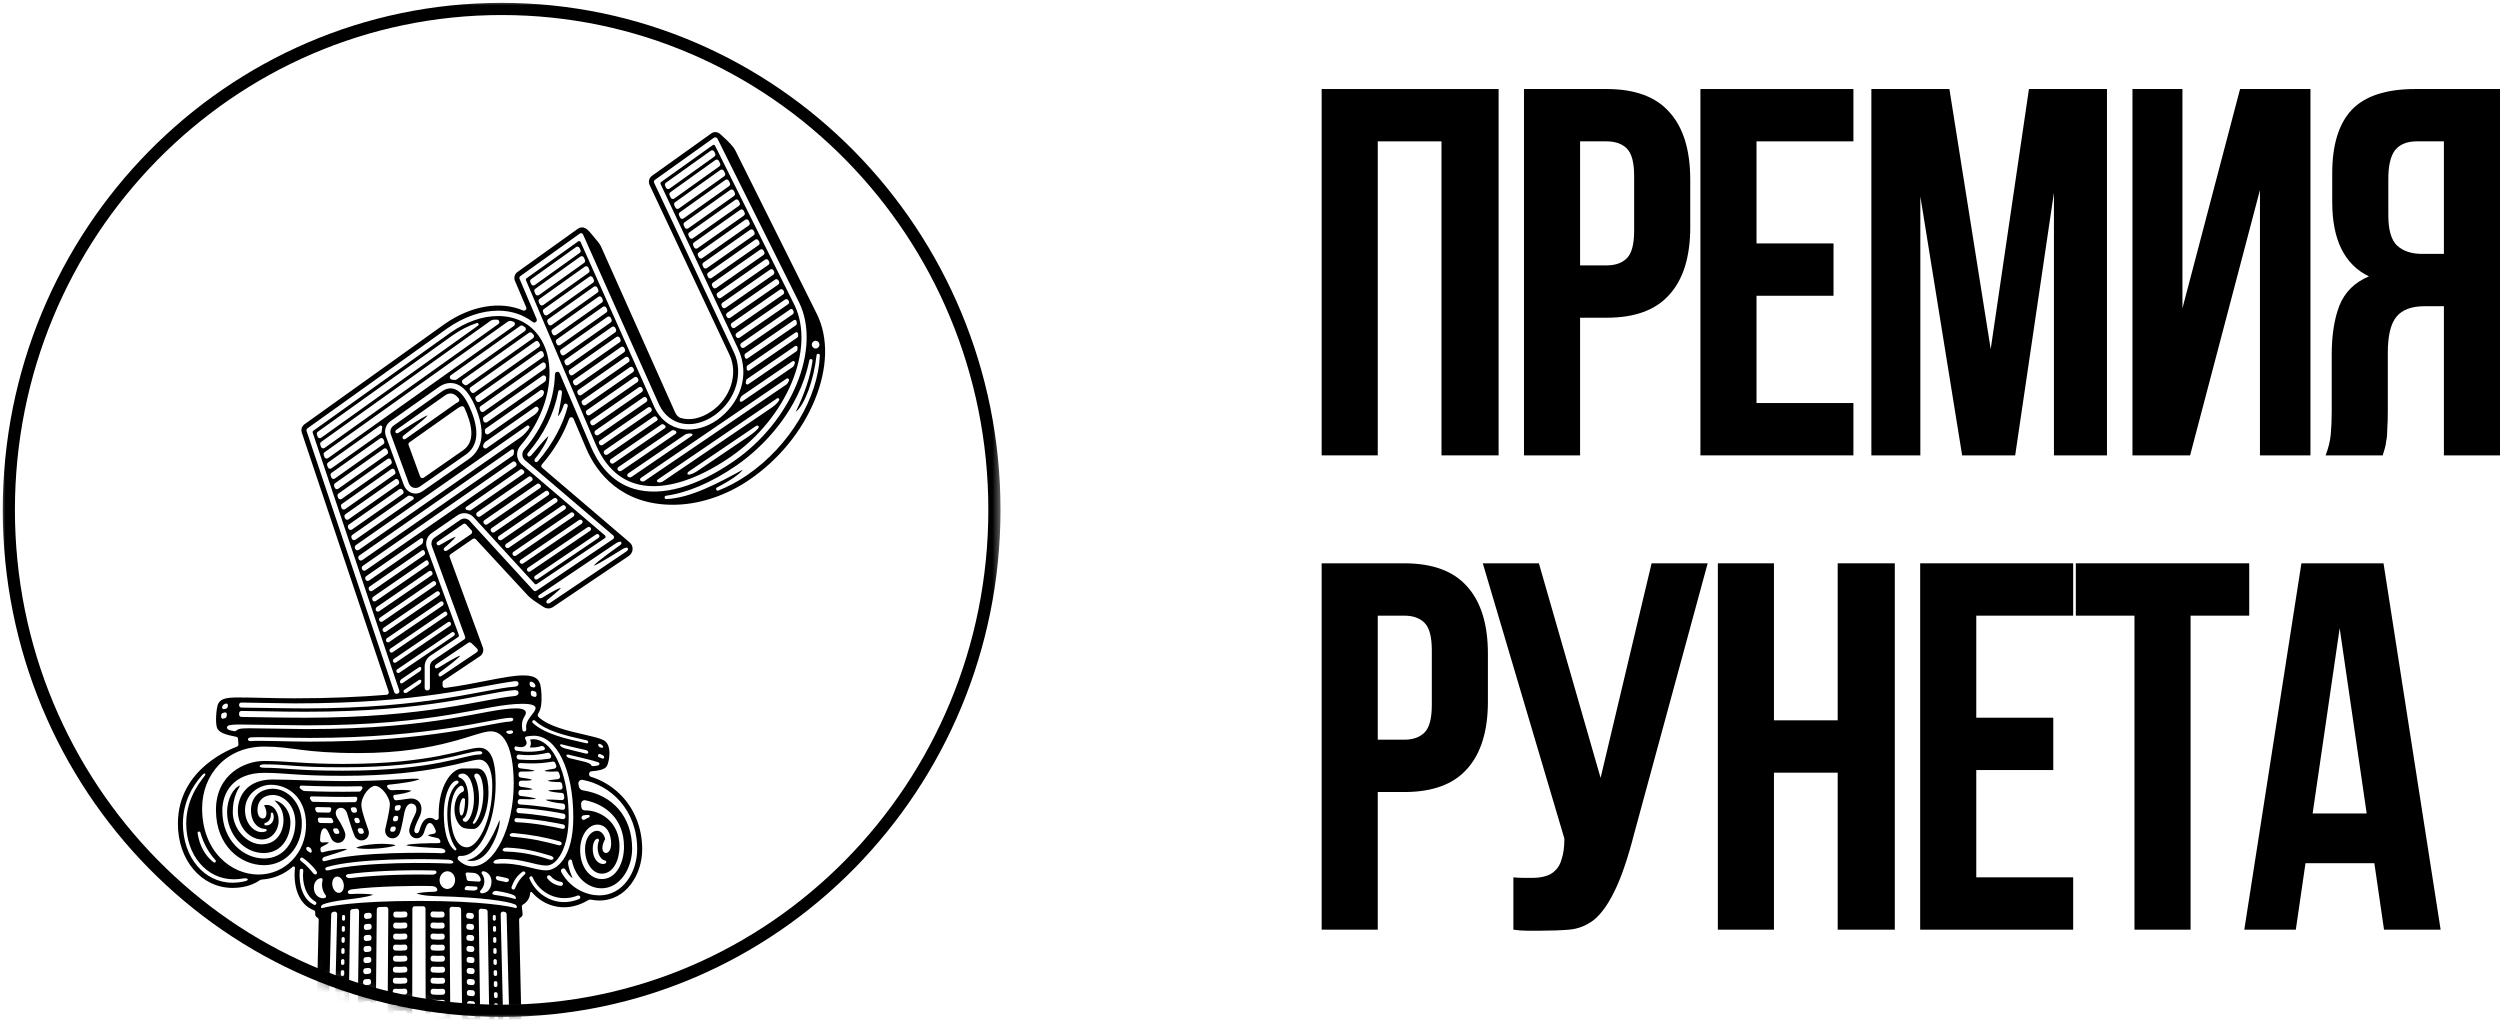
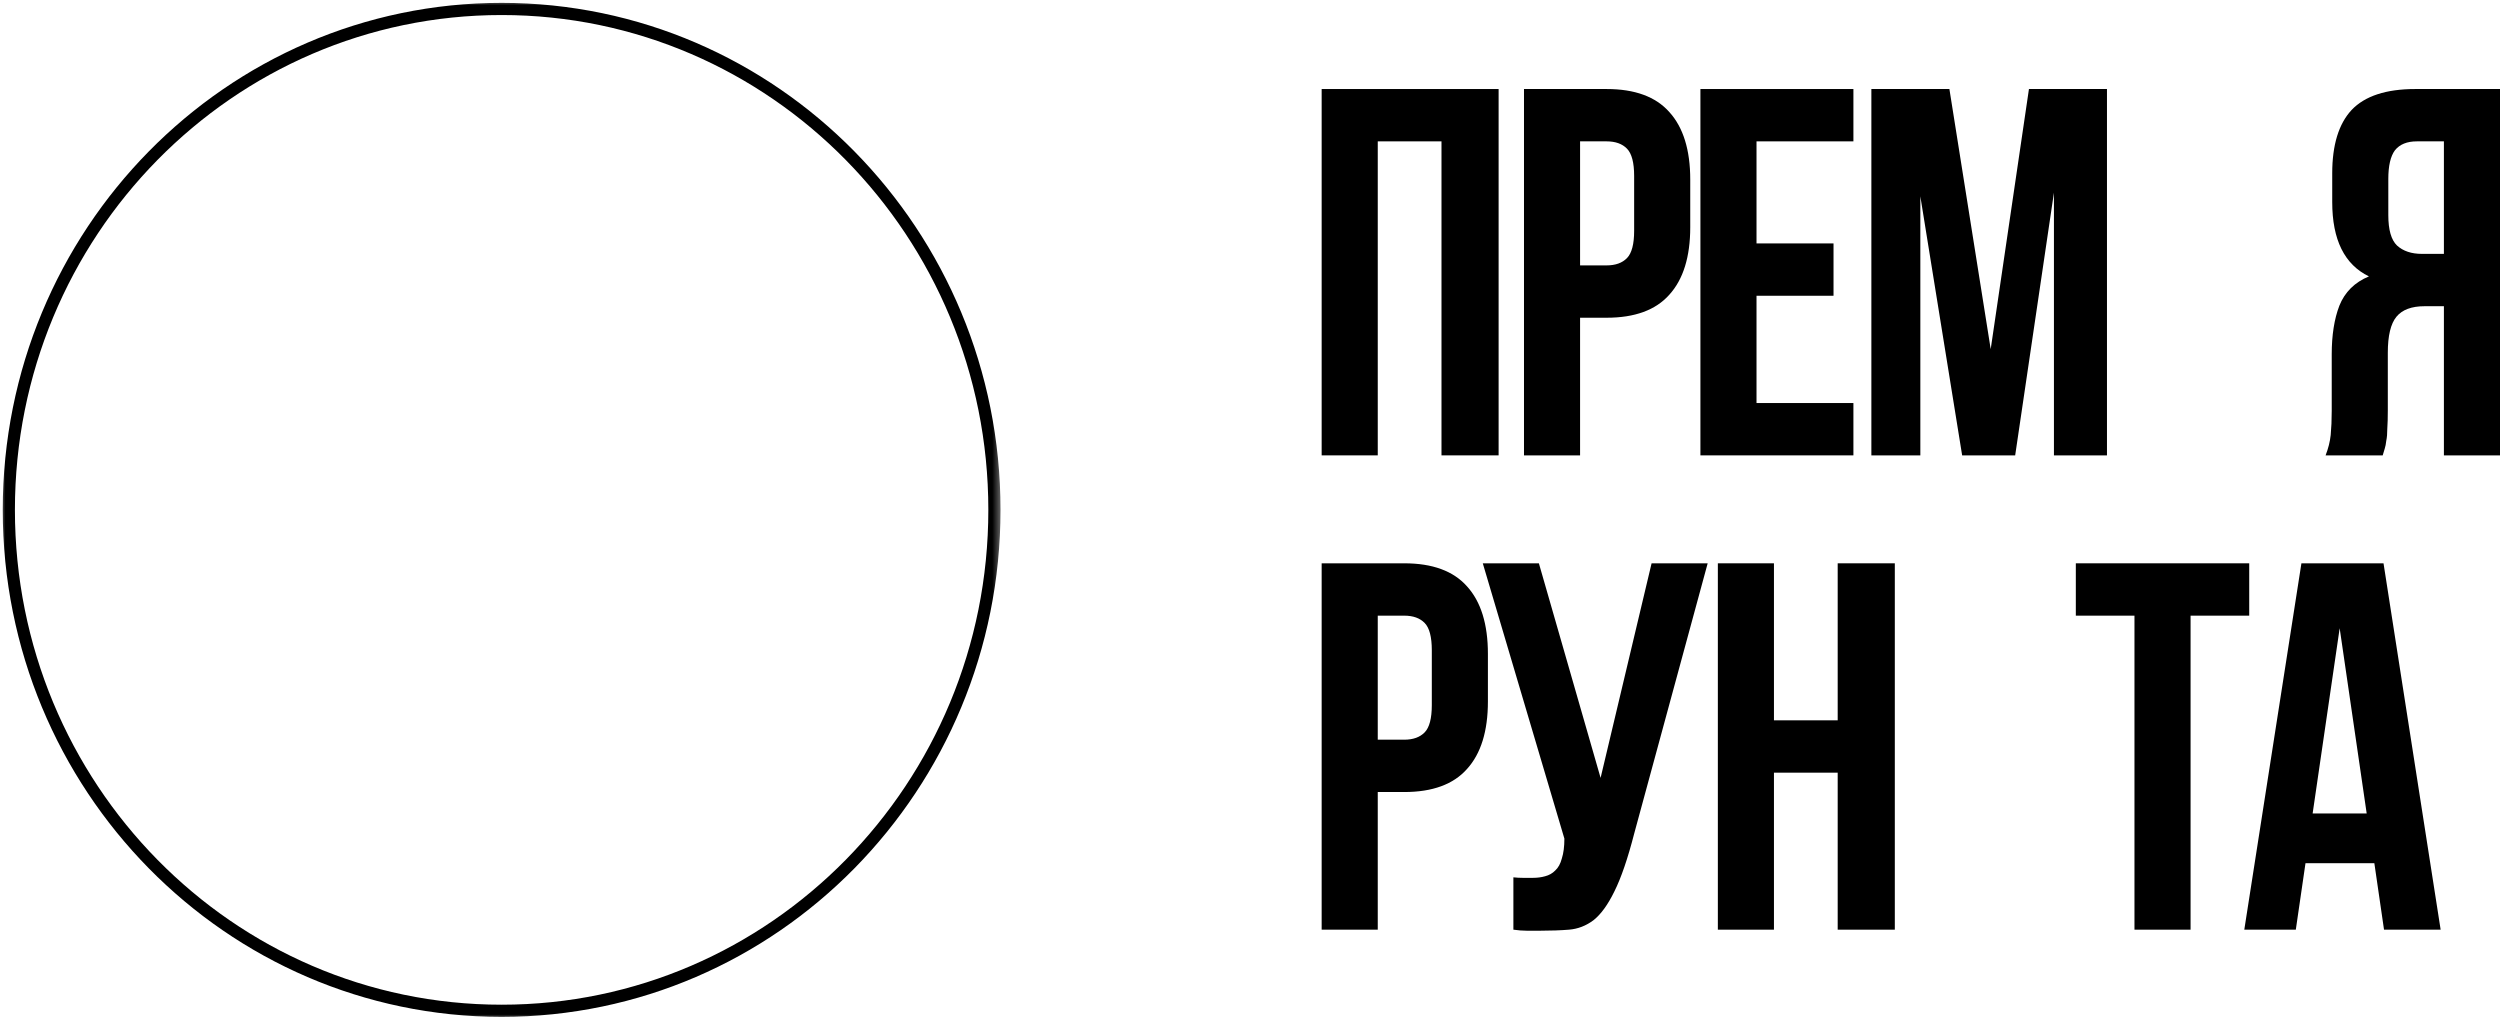
<svg xmlns="http://www.w3.org/2000/svg" width="228" height="93" viewBox="0 0 228 93" fill="none">
  <g clip-path="url(#clip0_172_57500)">
    <mask id="mask0_172_57500" style="mask-type:luminance" maskUnits="userSpaceOnUse" x="0" y="0" width="92" height="93">
      <path d="M91.49 0H0V93H91.49V0Z" fill="white" />
    </mask>
    <g mask="url(#mask0_172_57500)">
      <mask id="mask1_172_57500" style="mask-type:alpha" maskUnits="userSpaceOnUse" x="0" y="0" width="91" height="93">
        <path d="M45.74 92.425C70.651 92.425 90.845 71.898 90.845 46.576C90.845 21.254 70.651 0.727 45.74 0.727C20.829 0.727 0.635 21.254 0.635 46.576C0.635 71.898 20.829 92.425 45.74 92.425Z" fill="#EBB86B" />
      </mask>
      <g mask="url(#mask1_172_57500)">
-         <path d="M45.564 74.78C45.62 75.167 45.386 76.227 44.749 77.284C43.934 78.636 42.962 78.598 42.584 78.452C43.899 78.225 44.82 76.608 45.564 74.78ZM74.309 36.474C73.138 39.327 71.04 41.898 68.398 43.718C66.197 45.232 63.706 46.035 61.361 46.035C56.661 46.035 54.409 43.115 53.472 40.925C52.712 39.149 52.306 38.184 52.306 38.184C52.229 38 51.974 38.01 51.905 38.197C51.387 39.622 50.545 41.052 49.417 42.366C49.327 42.472 49.364 42.577 49.428 42.642C49.428 42.642 57.017 49.123 57.428 49.472C57.837 49.823 57.747 50.432 57.354 50.697C57.088 50.875 50.423 55.366 50.423 55.366C50.168 55.54 49.844 55.531 49.555 55.347C49.555 55.347 49.082 55.037 48.809 54.855C48.535 54.674 48.283 54.463 48.158 54.328L43.397 49.183C43.325 49.104 43.206 49.091 43.118 49.15L41.084 50.551C41.007 50.605 40.975 50.705 41.007 50.794L44.034 59.044C44.143 59.339 44.037 59.666 43.779 59.841L40.46 62.067C40.399 62.107 40.362 62.178 40.362 62.251V62.518C40.362 62.656 40.471 62.753 40.604 62.737C43.418 62.375 46.198 61.599 47.662 61.599C48.349 61.599 49.098 61.666 49.282 62.472C49.396 62.973 49.42 63.786 49.356 64.281C49.313 64.603 49.234 64.83 49.077 65.098C49.021 65.192 49.035 65.317 49.117 65.392C50.017 66.244 51.847 66.663 53.217 66.977C53.979 67.153 54.637 67.301 55.028 67.493C55.208 67.58 55.442 67.78 55.538 68.231C55.657 68.797 55.506 69.654 55.309 69.921C55.129 70.167 54.592 70.3 53.931 70.343C53.825 70.351 53.737 70.438 53.732 70.549L53.727 70.614C53.721 70.716 53.785 70.808 53.881 70.838C54.847 71.135 55.758 71.671 56.51 72.398C57.837 73.685 58.568 75.481 58.568 77.457C58.568 79.753 57.107 82.127 54.661 82.127C54.433 82.127 54.186 82.102 53.928 82.054C53.82 82.032 53.708 82.051 53.612 82.111C52.911 82.53 52.171 82.743 51.438 82.743C51.021 82.743 50.606 82.673 50.206 82.535C49.55 82.308 48.968 81.902 48.519 81.378C48.458 81.308 48.362 81.335 48.357 81.424C48.331 81.891 48.068 82.294 47.702 82.492C47.627 82.532 47.585 82.613 47.593 82.7C47.617 82.924 47.662 83.325 47.662 83.349C47.662 83.444 47.659 83.562 47.452 83.692C47.386 83.733 47.34 83.808 47.343 83.887L47.664 97.923H46.576L46.204 83.376C46.201 83.273 46.129 83.187 46.031 83.165C45.994 83.157 45.957 83.149 45.917 83.141C45.782 83.114 45.654 83.222 45.66 83.362L46.005 97.923H45.548L45.543 97.696C45.54 97.62 45.484 97.558 45.413 97.547C45.386 97.544 45.359 97.539 45.333 97.536C45.24 97.52 45.155 97.593 45.155 97.69L45.157 97.925H44.701L44.47 83.127C44.467 83.016 44.385 82.922 44.276 82.911C44.154 82.9 44.01 82.886 43.894 82.873C43.766 82.862 43.657 82.965 43.66 83.095L43.862 97.923H43.405L43.4 97.571C43.397 97.455 43.309 97.36 43.198 97.355C43.094 97.349 42.991 97.341 42.885 97.331C42.757 97.317 42.645 97.42 42.645 97.55L42.648 97.917C42.645 97.92 42.645 97.92 42.643 97.923H42.194L42.051 82.943C42.051 82.827 41.961 82.73 41.846 82.724C41.642 82.716 41.435 82.708 41.222 82.7C41.1 82.695 40.999 82.795 40.999 82.919C41.013 84.814 41.1 97.92 41.1 97.92H40.643L40.641 97.433C40.641 97.306 40.535 97.206 40.413 97.217C40.126 97.236 39.815 97.236 39.517 97.206C39.39 97.195 39.284 97.295 39.284 97.425V97.92H38.827C38.827 97.92 38.809 84.717 38.806 82.865C38.806 82.746 38.713 82.651 38.593 82.651C38.376 82.651 38.038 82.651 37.821 82.651C37.704 82.651 37.611 82.746 37.611 82.865H37.608V82.868C37.606 84.72 37.587 97.923 37.587 97.923H37.13V97.428C37.13 97.298 37.021 97.198 36.897 97.209C36.599 97.236 36.288 97.239 36.002 97.22C35.877 97.212 35.773 97.312 35.773 97.436L35.77 97.923H35.314C35.314 97.923 35.404 84.817 35.415 82.922C35.415 82.797 35.314 82.697 35.192 82.703C34.979 82.711 34.772 82.719 34.568 82.727C34.454 82.733 34.363 82.827 34.363 82.946L34.22 97.925H33.766C33.763 97.923 33.763 97.923 33.761 97.92L33.763 97.552C33.763 97.42 33.654 97.317 33.524 97.333C33.42 97.344 33.314 97.352 33.211 97.358C33.097 97.363 33.009 97.458 33.009 97.574L33.004 97.925H32.547L32.749 83.097C32.751 82.968 32.643 82.865 32.515 82.876C32.396 82.886 32.252 82.9 32.133 82.914C32.024 82.924 31.939 83.016 31.939 83.13L31.708 97.928H31.251L31.254 97.693C31.256 97.596 31.169 97.523 31.076 97.539C31.049 97.544 31.023 97.547 30.996 97.55C30.922 97.56 30.866 97.623 30.866 97.698L30.861 97.925H30.404L30.749 83.365C30.752 83.225 30.627 83.116 30.491 83.143C30.454 83.151 30.415 83.159 30.378 83.168C30.279 83.189 30.207 83.276 30.205 83.379L29.833 97.925H28.744L29.066 83.889C29.068 83.808 29.026 83.736 28.957 83.695C28.747 83.565 28.747 83.452 28.747 83.352C28.747 83.306 28.747 83.233 28.747 83.179C28.747 83.081 28.675 83.038 28.628 83.019C27.188 82.473 26.729 80.767 26.901 79.15C26.912 79.039 26.787 78.971 26.705 79.044C25.943 79.718 24.971 80.145 23.89 80.215C23.813 80.22 23.739 80.242 23.675 80.288C23.357 80.513 22.539 80.978 21.211 80.978C18.367 80.972 16.224 78.458 16.224 75.121C16.224 70.013 21.267 68.231 21.609 68.094C21.697 68.058 21.753 67.969 21.745 67.875L21.708 67.38C21.697 67.245 21.62 67.212 21.527 67.193C20.558 67.001 20.029 66.831 19.825 66.447C19.599 66.022 19.727 64.584 19.886 64.211C20.101 63.708 20.709 63.608 21.684 63.608C23.065 63.608 24.931 63.686 26.878 63.686C30.139 63.686 32.908 63.556 35.261 63.364C35.401 63.354 35.492 63.21 35.447 63.075L27.526 39.46C27.43 39.178 27.531 38.862 27.77 38.692L40.548 29.552C42.962 27.863 45.633 27.43 47.707 28.314C47.887 28.39 48.065 28.206 47.988 28.025L46.966 25.621C46.841 25.329 46.937 24.986 47.192 24.805L52.624 20.919C53.227 20.459 53.636 20.971 53.987 21.392C54.499 22.006 54.704 22.244 54.799 22.455C54.799 22.455 61.395 37.218 61.539 37.537C61.682 37.856 61.828 38.043 62.096 38.124C62.957 38.378 63.953 38.151 64.893 37.505C66.635 36.304 67.341 34.095 66.534 32.365L59.247 16.877C59.106 16.579 59.194 16.225 59.462 16.033C59.462 16.033 64.577 12.378 64.864 12.172C65.15 11.967 65.461 12.029 65.695 12.237C66.555 13.002 66.913 13.421 67.049 13.694L74.51 28.66C75.562 30.815 75.49 33.592 74.309 36.474ZM74.038 31.432C74.038 31.629 74.195 31.786 74.386 31.786C74.577 31.786 74.734 31.626 74.734 31.432C74.734 31.234 74.577 31.078 74.386 31.078C74.195 31.078 74.038 31.237 74.038 31.432ZM21.803 65.165C21.803 65.287 21.899 65.384 22.018 65.384C22.709 65.39 25.552 65.457 27.863 65.457C38.901 65.457 44.079 63.74 46.892 63.483C47.027 63.47 47.29 63.424 47.29 63.183C47.29 62.943 47.03 62.929 46.892 62.94C43.989 63.183 39.371 64.911 27.866 64.911C25.38 64.911 23.59 64.844 22.021 64.838C21.901 64.838 21.806 64.936 21.806 65.057V65.165H21.803ZM20.441 64.671C20.489 64.657 20.542 64.646 20.6 64.633C20.688 64.614 20.757 64.541 20.767 64.452C20.773 64.414 20.778 64.376 20.784 64.338C20.802 64.227 20.698 64.138 20.592 64.167C20.444 64.208 20.319 64.281 20.258 64.476C20.223 64.59 20.327 64.698 20.441 64.671ZM20.688 65.138C20.698 65.033 20.6 64.949 20.499 64.973C20.43 64.992 20.372 65.008 20.324 65.025C20.239 65.052 20.178 65.128 20.173 65.219C20.17 65.276 20.168 65.333 20.168 65.39C20.165 65.495 20.266 65.571 20.364 65.538C20.412 65.522 20.462 65.509 20.515 65.495C20.6 65.474 20.664 65.395 20.672 65.306C20.674 65.254 20.68 65.198 20.688 65.138ZM22.544 80.142C22.425 80.061 22.148 80.118 22.069 80.131C21.827 80.172 21.577 80.191 21.32 80.191C18.848 80.191 16.984 78.003 16.984 75.102C16.984 72.577 18.564 70.957 18.699 70.706C18.794 70.527 18.657 70.449 18.439 70.689C17.488 71.736 16.681 73.25 16.681 75.118C16.681 78.19 18.625 80.504 21.206 80.504C21.668 80.504 22.058 80.442 22.382 80.356C22.581 80.304 22.664 80.223 22.544 80.142ZM18.022 75.984C18.197 77.184 18.755 78.087 19.474 78.639C19.602 78.736 19.761 78.563 19.652 78.444C19.047 77.784 18.564 76.943 18.274 75.932C18.229 75.775 17.998 75.821 18.022 75.984ZM27.913 75.221C27.913 72.715 26.256 71.571 24.716 71.571C23.577 71.571 22.345 72.455 22.345 73.885C22.345 75.083 23.131 75.889 23.866 75.889C24.007 75.889 24.137 75.865 24.257 75.816C24.366 75.773 24.331 75.605 24.212 75.602C23.495 75.583 22.889 74.972 22.889 73.885C22.889 72.717 23.696 71.933 24.897 71.933C26.161 71.933 27.526 73.144 27.526 75.102C27.526 77.271 26.044 78.904 24.082 78.904C21.923 78.904 19.695 77.127 19.695 73.872C19.695 70.616 22.321 69.4 24.082 69.4C26.179 69.4 27.751 69.67 31.296 69.67C39.576 69.67 42.369 68.196 43.713 68.196C44.73 68.196 45.205 69.232 45.205 71.454C45.205 75.121 43.742 78.06 42.066 78.06C42.029 78.06 41.995 78.057 41.958 78.055C41.761 78.038 41.658 78.293 41.801 78.433C42.178 78.804 42.619 79.009 43.097 79.009C45.096 79.009 46.852 75.478 46.852 71.454C46.852 69.789 46.573 66.696 44.749 66.696C43.429 66.696 40.163 68.68 32.741 68.68C27.571 68.68 26.724 68.088 24.082 68.088C20.653 68.088 18.433 70.627 18.433 73.723C18.433 77.644 21.078 79.758 23.566 79.758C25.988 79.758 27.913 77.798 27.913 75.221ZM46.809 65.614C46.809 65.468 46.653 65.457 46.56 65.46C44.9 65.514 39.451 67.299 28.219 67.299C26.389 67.299 23.949 67.196 22.876 67.247C22.759 67.253 22.608 67.312 22.616 67.439C22.624 67.566 22.78 67.602 22.887 67.591C23.638 67.515 26.439 67.639 28.221 67.639C39.464 67.639 44.417 65.957 46.538 65.801C46.623 65.79 46.809 65.757 46.809 65.614ZM46.594 66.609C46.506 66.617 46.419 66.628 46.323 66.642C46.23 66.653 46.103 66.72 46.215 66.836C46.326 66.953 46.491 66.936 46.562 66.928C46.647 66.917 46.807 66.869 46.793 66.75C46.785 66.631 46.66 66.604 46.594 66.609ZM49.64 70.308C49.802 70.222 50.142 70.165 50.556 70.1C50.697 70.076 50.779 69.924 50.723 69.789C50.691 69.716 50.66 69.643 50.628 69.573C50.588 69.486 50.495 69.44 50.402 69.457C49.725 69.581 49.114 69.624 48.506 69.624C48.158 69.624 47.813 69.611 47.457 69.589C47.325 69.581 47.213 69.694 47.229 69.829C47.231 69.846 47.231 69.862 47.234 69.878C47.245 69.978 47.322 70.059 47.423 70.07C47.786 70.108 48.612 70.203 48.753 70.292C48.612 70.368 47.877 70.37 47.5 70.368C47.377 70.368 47.285 70.468 47.29 70.595C47.292 70.632 47.292 70.668 47.295 70.706C47.3 70.814 47.38 70.903 47.484 70.914C47.922 70.962 48.376 71.038 48.538 71.13C48.376 71.198 47.949 71.208 47.526 71.201C47.407 71.198 47.311 71.295 47.314 71.417C47.314 71.454 47.314 71.492 47.314 71.533C47.314 71.644 47.394 71.741 47.505 71.752C47.983 71.809 48.434 71.892 48.588 71.974C48.458 72.039 47.954 72.044 47.505 72.036C47.391 72.033 47.295 72.125 47.29 72.241C47.287 72.282 47.285 72.323 47.282 72.36C47.274 72.477 47.359 72.579 47.473 72.59C48.065 72.652 48.748 72.755 48.878 72.847C48.729 72.912 48.033 72.896 47.441 72.877C47.327 72.874 47.234 72.958 47.221 73.074C47.218 73.09 47.218 73.104 47.216 73.12C47.2 73.247 47.295 73.361 47.42 73.369C49.056 73.463 50.591 73.726 51.284 73.858C51.422 73.885 51.546 73.772 51.539 73.631C51.536 73.583 51.533 73.537 51.531 73.488C51.523 73.38 51.438 73.293 51.331 73.285C50.71 73.231 50.057 73.104 49.746 72.942C50.054 72.893 50.758 72.942 51.236 72.969C51.369 72.977 51.475 72.861 51.459 72.725C51.451 72.65 51.44 72.574 51.43 72.498C51.416 72.395 51.331 72.32 51.23 72.314C50.824 72.295 50.115 72.204 49.983 72.095C50.219 72.036 50.707 72.033 51.103 72.02C51.238 72.014 51.334 71.89 51.307 71.755C51.291 71.668 51.273 71.582 51.255 71.495C51.233 71.392 51.143 71.322 51.039 71.325C50.646 71.327 50.113 71.292 49.932 71.208C50.123 71.135 50.527 71.095 50.885 71.057C51.021 71.043 51.108 70.906 51.071 70.773C51.045 70.681 51.018 70.592 50.989 70.506C50.957 70.408 50.867 70.349 50.766 70.354C50.338 70.395 49.778 70.37 49.64 70.308ZM50.232 68.853C50.206 68.813 50.179 68.775 50.155 68.737C50.105 68.667 50.017 68.634 49.932 68.656C49.345 68.797 48.772 68.87 48.195 68.87C47.914 68.87 47.633 68.853 47.346 68.818C47.205 68.802 47.083 68.888 47.115 69.075C47.139 69.218 47.263 69.267 47.359 69.273C48.296 69.332 49.106 69.346 50.083 69.194C50.243 69.17 50.32 68.989 50.232 68.853ZM47.107 73.864C47.104 73.877 47.101 73.888 47.101 73.902C47.08 74.028 47.173 74.147 47.3 74.156C48.981 74.258 50.625 74.567 51.307 74.707C51.44 74.734 51.565 74.629 51.565 74.491C51.565 74.464 51.565 74.44 51.565 74.415C51.562 74.313 51.491 74.226 51.392 74.204C50.816 74.091 49.127 73.78 47.333 73.683C47.221 73.674 47.125 73.753 47.107 73.864ZM46.921 74.756C46.892 74.875 46.977 74.983 47.093 74.986C48.769 75.048 50.532 75.416 51.281 75.589C51.398 75.616 51.509 75.575 51.523 75.405C51.531 75.294 51.464 75.213 51.366 75.191C50.808 75.072 48.981 74.707 47.133 74.61C47.046 74.607 46.95 74.64 46.921 74.756ZM46.817 75.973C46.732 75.965 46.538 75.992 46.496 76.121C46.453 76.251 46.618 76.303 46.708 76.311C48.644 76.476 49.805 76.784 50.93 77.081C51.008 77.103 51.18 77.119 51.22 76.965C51.257 76.811 51.084 76.741 50.992 76.716C49.778 76.381 48.533 76.127 46.817 75.973ZM50.208 78.041C49.013 77.681 47.826 77.362 46.246 77.303C46.148 77.3 45.928 77.319 45.856 77.457C45.784 77.595 45.973 77.657 46.092 77.66C48.129 77.692 49.836 78.303 50.049 78.374C50.179 78.417 50.365 78.458 50.447 78.349C50.538 78.225 50.41 78.103 50.208 78.041ZM43.687 80.404C43.785 80.41 43.862 80.318 43.843 80.218C43.782 79.888 43.554 79.634 43.169 79.604C43.033 79.593 42.8 79.58 42.619 79.569C42.51 79.563 42.431 79.672 42.468 79.774C42.513 79.893 42.542 80.018 42.555 80.147C42.566 80.256 42.651 80.342 42.757 80.347L43.687 80.404ZM43.4 80.853L42.659 80.807C42.574 80.802 42.481 80.812 42.404 80.959C42.327 81.107 42.422 81.175 42.531 81.183L43.076 81.216C43.238 81.226 43.381 81.213 43.474 81.137C43.615 81.023 43.548 80.861 43.4 80.853ZM43.936 81.472C44.417 81.464 44.767 81.107 44.82 80.515C44.863 80.031 44.6 79.542 44.093 79.455C43.955 79.431 43.867 79.596 43.955 79.707C44.106 79.899 44.191 80.15 44.17 80.475C44.151 80.78 43.984 81.043 43.825 81.213C43.729 81.313 43.803 81.475 43.936 81.472ZM41.055 78.76C41.209 78.769 41.406 78.714 41.328 78.582C41.251 78.449 40.967 78.409 40.866 78.403C38.447 78.293 32.483 78.293 29.836 79.069C29.756 79.09 29.634 79.163 29.674 79.285C29.714 79.407 29.881 79.39 29.947 79.374C33.232 78.544 39.658 78.685 41.055 78.76ZM39.616 79.388C36.429 79.304 33.397 79.488 31.756 79.72C31.642 79.737 31.498 79.815 31.564 79.945C31.631 80.072 31.865 80.093 31.968 80.08C33.662 79.872 36.405 79.71 39.414 79.769C39.515 79.772 39.74 79.745 39.799 79.596C39.852 79.463 39.719 79.39 39.616 79.388ZM31.339 80.583C31.259 80.174 30.964 79.893 30.683 79.95C30.401 80.007 30.237 80.385 30.319 80.791C30.399 81.197 30.694 81.481 30.975 81.424C31.256 81.367 31.421 80.991 31.339 80.583ZM31.66 77.441C31.442 77.587 30.194 77.949 29.607 78.144C29.496 78.182 29.366 78.271 29.403 78.43C29.44 78.59 29.605 78.541 29.695 78.517C32.69 77.636 39.262 77.76 40.272 77.814C40.436 77.822 40.683 77.76 40.606 77.579C40.529 77.4 40.253 77.36 40.107 77.352C39.117 77.311 37.3 77.214 37.037 77.079C37.374 76.93 38.965 76.895 39.995 76.895C40.107 76.895 40.218 76.827 40.139 76.643C40.062 76.459 39.91 76.43 39.836 76.416C39.427 76.34 39.17 76.267 39.016 76.184C39.156 76.113 39.355 76.067 39.568 76.035C39.709 76.013 39.791 75.862 39.735 75.729C39.576 75.34 39.411 75.056 39.199 75.056C38.925 75.056 38.822 75.481 38.657 75.951C38.511 76.362 38.099 76.568 37.72 76.392C37.428 76.257 37.271 75.921 37.337 75.6C37.462 74.997 37.789 74.442 37.9 74.172C38.012 73.899 38.054 73.415 37.637 73.304C37.175 73.182 36.971 73.747 36.91 73.988C36.801 74.415 36.668 75.408 36.45 75.989C36.326 76.324 35.994 76.514 35.646 76.438C35.29 76.359 35.067 76 35.136 75.624C35.168 75.451 35.556 73.907 35.556 73.342C35.556 72.755 34.825 71.671 34.196 71.671C33.739 71.671 32.956 72.549 32.956 73.431C32.956 73.977 33.567 75.581 33.617 75.764C33.715 76.138 33.516 76.511 33.168 76.614C32.826 76.716 32.475 76.551 32.332 76.224C32.061 75.6 31.687 74.272 31.655 74.175C31.618 74.067 31.408 73.537 30.919 73.704C30.566 73.823 30.555 74.229 30.739 74.545C30.858 74.748 31.28 75.37 31.458 75.927C31.562 76.257 31.44 76.627 31.14 76.789C30.776 76.987 30.356 76.811 30.181 76.413C30.022 76.054 29.831 75.535 29.597 75.535C29.297 75.535 29.204 76.127 29.188 76.608C29.183 76.743 29.297 76.849 29.427 76.835C29.666 76.808 29.881 76.808 30.003 76.838C29.881 76.951 29.602 77.108 29.347 77.225C29.265 77.262 29.215 77.352 29.222 77.444C29.228 77.495 29.233 77.549 29.241 77.6C29.254 77.695 29.342 77.757 29.432 77.73C30.144 77.527 31.387 77.365 31.66 77.441ZM32.342 73.158C32.441 73.155 32.528 73.088 32.55 72.988C32.557 72.947 32.568 72.904 32.581 72.863C32.608 72.763 32.536 72.663 32.433 72.666C31.31 72.698 29.738 72.663 28.418 72.631C28.293 72.628 28.219 72.766 28.288 72.871C28.32 72.92 28.349 72.969 28.381 73.017C28.418 73.082 28.484 73.123 28.556 73.126C29.523 73.158 30.802 73.182 32.342 73.158ZM30.393 75.762C30.417 75.813 30.441 75.867 30.468 75.921C30.502 76 30.579 76.048 30.662 76.051C30.707 76.051 30.752 76.051 30.797 76.051C30.903 76.051 30.98 75.94 30.938 75.84C30.914 75.781 30.885 75.721 30.855 75.662C30.818 75.589 30.744 75.543 30.664 75.543C30.619 75.543 30.574 75.543 30.529 75.543C30.415 75.54 30.343 75.659 30.393 75.762ZM32.003 73.845C32.021 73.888 32.04 73.934 32.061 73.98C32.096 74.061 32.175 74.115 32.263 74.115C32.311 74.115 32.356 74.115 32.404 74.112C32.496 74.11 32.568 74.026 32.552 73.931C32.544 73.891 32.539 73.848 32.531 73.807C32.515 73.699 32.422 73.623 32.316 73.623C32.258 73.623 32.199 73.626 32.141 73.626C32.029 73.628 31.958 73.745 32.003 73.845ZM32.319 74.78C32.332 74.823 32.345 74.87 32.361 74.916C32.39 75.007 32.475 75.07 32.568 75.07C32.6 75.07 32.635 75.07 32.669 75.067C32.773 75.064 32.844 74.959 32.81 74.861C32.794 74.818 32.781 74.775 32.765 74.732C32.733 74.64 32.65 74.58 32.555 74.583C32.523 74.583 32.494 74.583 32.462 74.586C32.361 74.58 32.29 74.68 32.319 74.78ZM32.632 75.737C32.65 75.786 32.674 75.848 32.698 75.905C32.733 75.989 32.815 76.043 32.906 76.043C32.953 76.043 32.998 76.04 33.038 76.04C33.134 76.038 33.203 75.946 33.182 75.851C33.166 75.786 33.139 75.721 33.115 75.659C33.081 75.578 33.001 75.527 32.913 75.529C32.868 75.529 32.823 75.532 32.778 75.532C32.669 75.529 32.595 75.637 32.632 75.737ZM32.932 72.095C32.964 72.047 32.998 71.998 33.033 71.949C33.11 71.847 33.033 71.703 32.908 71.706C31.28 71.749 28.975 71.712 27.483 71.647C27.334 71.641 27.268 71.833 27.388 71.922C27.438 71.96 27.491 72.001 27.541 72.041C27.616 72.104 27.706 72.141 27.802 72.144C29.188 72.198 30.762 72.233 32.754 72.195C32.826 72.195 32.892 72.157 32.932 72.095ZM28.043 77.595C28.096 77.633 28.158 77.676 28.221 77.725C28.298 77.782 28.439 77.795 28.428 77.63C28.418 77.465 28.362 77.365 28.227 77.284C28.091 77.2 27.985 77.214 27.94 77.322C27.897 77.427 27.974 77.544 28.043 77.595ZM27.616 78.236C27.544 78.184 27.446 78.203 27.395 78.276C27.342 78.349 27.361 78.452 27.43 78.506C27.974 78.917 28.396 79.431 28.532 79.604C28.622 79.718 28.766 79.799 28.853 79.728C28.954 79.647 28.912 79.517 28.821 79.396C28.42 78.85 27.905 78.441 27.616 78.236ZM28.997 74.094C29.323 74.102 29.645 74.11 29.963 74.112C30.064 74.115 30.157 74.042 30.178 73.942C30.186 73.904 30.197 73.864 30.207 73.823C30.239 73.726 30.165 73.626 30.064 73.626C29.642 73.62 29.252 73.612 28.898 73.602C28.79 73.599 28.713 73.707 28.75 73.81C28.766 73.853 28.779 73.896 28.795 73.939C28.824 74.029 28.904 74.094 28.997 74.094ZM28.991 74.742C28.999 74.786 29.005 74.829 29.013 74.872C29.029 74.978 29.116 75.053 29.22 75.056C29.48 75.062 29.934 75.07 30.25 75.072C30.367 75.075 30.441 74.945 30.383 74.843C30.356 74.796 30.33 74.748 30.303 74.699C30.266 74.629 30.194 74.583 30.114 74.583C29.793 74.58 29.469 74.572 29.143 74.564C29.05 74.561 28.975 74.648 28.991 74.742ZM35.872 74.58C35.861 74.626 35.85 74.672 35.84 74.715C35.816 74.818 35.895 74.916 35.999 74.905C36.033 74.902 36.068 74.899 36.1 74.897C36.196 74.888 36.275 74.815 36.294 74.721C36.302 74.675 36.312 74.629 36.32 74.586C36.339 74.486 36.259 74.394 36.158 74.404C36.127 74.407 36.095 74.41 36.06 74.412C35.97 74.418 35.893 74.486 35.872 74.58ZM36.169 73.931C36.217 73.926 36.264 73.923 36.31 73.918C36.398 73.91 36.469 73.848 36.496 73.764C36.509 73.718 36.525 73.674 36.543 73.631C36.586 73.523 36.506 73.409 36.392 73.423C36.331 73.428 36.267 73.434 36.206 73.442C36.1 73.453 36.018 73.537 36.012 73.645C36.01 73.685 36.007 73.728 36.004 73.769C35.996 73.864 36.076 73.942 36.169 73.931ZM35.805 75.389C35.715 75.397 35.638 75.462 35.614 75.551C35.603 75.594 35.593 75.64 35.585 75.683C35.572 75.778 35.648 75.859 35.741 75.856C35.781 75.854 35.821 75.854 35.858 75.851C35.951 75.848 36.031 75.786 36.057 75.694C36.068 75.656 36.081 75.616 36.092 75.575C36.121 75.47 36.039 75.367 35.933 75.378C35.89 75.381 35.848 75.386 35.805 75.389ZM40.091 80.245C40.078 80.691 40.383 81.061 40.773 81.075C41.164 81.086 41.49 80.734 41.504 80.288C41.517 79.842 41.212 79.472 40.821 79.458C40.431 79.447 40.104 79.799 40.091 80.245ZM41.602 77.376C41.087 76.735 40.792 75.537 40.792 74.234C40.792 72.717 41.228 71.822 41.743 71.46C41.905 71.346 41.809 71.192 41.676 71.192C41.108 71.192 40.476 72.441 40.476 74.234C40.476 75.875 40.845 77.068 41.456 77.533C41.557 77.611 41.684 77.479 41.602 77.376ZM43.684 72.833C43.684 73.623 43.501 74.38 43.158 74.948C43.115 75.018 43.097 75.078 43.153 75.113C43.211 75.151 43.296 75.105 43.349 75.04C44.08 74.142 44.3 71.947 43.843 70.884C43.764 70.695 43.612 70.546 43.466 70.546C43.285 70.546 43.201 70.725 43.278 70.873C43.535 71.36 43.684 72.036 43.684 72.833ZM43.227 72.833C43.227 71.53 42.781 70.549 42.191 70.549C42.093 70.549 41.99 70.576 41.883 70.627C41.756 70.689 41.772 70.876 41.907 70.916C42.324 71.043 42.717 71.571 42.717 72.947C42.717 73.204 42.693 74.364 42.269 74.632C42.176 74.688 42.183 74.829 42.274 74.891C42.33 74.929 42.391 74.951 42.452 74.951C42.765 74.948 43.227 74.061 43.227 72.833ZM42.415 72.947C42.415 72.796 42.218 72.734 42.136 72.861C41.998 73.074 41.902 73.423 41.902 73.783C41.902 74.072 41.95 74.377 42.08 74.377C42.295 74.377 42.415 73.539 42.415 72.947ZM42.584 77.276C43.556 77.276 44.897 74.924 44.897 71.638C44.897 70.159 44.435 69.281 43.713 69.281C42.523 69.281 39.544 70.754 31.296 70.754C26.907 70.754 26.139 70.484 24.082 70.484C21.264 70.484 20.276 72.29 20.276 73.934C20.276 76.662 22.209 78.293 24.082 78.293C25.956 78.293 26.936 76.643 26.936 75.013C26.936 73.461 25.874 72.501 24.889 72.501C24.034 72.501 23.481 73.036 23.481 73.867C23.481 74.226 23.611 74.645 23.978 74.645C24.384 74.645 24.39 73.921 24.076 73.447C24.836 73.225 25.412 73.975 25.412 74.837C25.412 75.724 24.793 76.562 23.901 76.562C22.833 76.562 21.692 75.508 21.692 73.937C21.692 72.555 22.573 71.089 24.857 71.089C26.031 71.089 29.315 71.236 31.341 71.236C35.444 71.236 37.858 70.911 38.264 71.055C37.943 71.252 36.666 71.438 35.431 71.568C35.306 71.582 35.256 71.733 35.338 71.828C35.362 71.855 35.388 71.884 35.412 71.914C35.497 72.02 35.627 72.074 35.76 72.066C36.365 72.033 37.231 72.025 37.513 72.112C37.271 72.298 36.604 72.412 35.994 72.493C35.895 72.506 35.837 72.606 35.872 72.701C35.887 72.747 35.903 72.79 35.919 72.836C35.949 72.931 36.039 72.996 36.135 72.988C36.79 72.944 37.388 72.76 37.733 72.85C38.431 73.025 38.572 73.696 38.325 74.345C38.203 74.667 37.9 75.124 37.789 75.689C37.765 75.811 37.821 75.94 37.938 75.978C38.06 76.019 38.174 75.946 38.23 75.792C38.317 75.546 38.514 74.591 39.201 74.591C39.39 74.591 39.536 74.648 39.661 74.748C39.804 74.867 40.017 74.742 40.011 74.556C40.009 74.45 40.006 74.342 40.006 74.234C40.006 71.752 41.137 70.084 42.194 70.084H43.509C44.026 70.084 44.55 70.559 44.55 72.249C44.55 74.075 43.822 75.6 43.19 75.6C42.802 75.6 42.375 75.594 42.125 75.424C41.78 75.186 41.448 74.605 41.448 73.783C41.448 73.204 41.679 72.422 42.181 72.225C42.282 72.187 42.337 72.076 42.314 71.971C42.3 71.917 42.287 71.86 42.269 71.809C42.229 71.679 42.077 71.617 41.963 71.684C41.496 71.952 41.097 72.817 41.097 74.237C41.097 75.529 41.474 77.276 42.584 77.276ZM24.618 74.686C24.535 74.87 24.384 74.994 24.18 75.056C24.068 75.091 24.084 75.259 24.201 75.272C24.483 75.302 24.782 75.172 24.913 74.823C24.984 74.629 24.984 74.377 24.902 74.172C24.854 74.056 24.687 74.104 24.698 74.231C24.713 74.388 24.687 74.534 24.618 74.686ZM24.082 70.019C25.988 70.019 26.864 70.289 31.296 70.289C39.6 70.289 42.409 68.816 43.713 68.816C44.072 68.816 44.087 68.505 43.713 68.505C42.486 68.505 39.6 69.978 31.296 69.978C26.75 69.978 26.397 69.708 24.082 69.708C23.598 69.708 23.481 70.019 24.082 70.019ZM28.771 82.232C27.871 81.716 27.534 80.48 27.658 79.415C27.664 79.363 27.642 79.25 27.531 79.231C27.43 79.215 27.342 79.274 27.334 79.38C27.239 80.685 27.592 82.008 28.63 82.511C28.707 82.549 28.803 82.535 28.84 82.435C28.883 82.335 28.824 82.262 28.771 82.232ZM29.642 81.891C29.74 81.859 29.77 81.729 29.703 81.645C29.597 81.516 29.461 81.299 29.4 80.996C29.35 80.753 29.36 80.502 29.419 80.277C29.445 80.174 29.368 80.072 29.268 80.083C28.885 80.123 28.54 80.54 28.641 81.161C28.731 81.716 29.244 82.024 29.642 81.891ZM31.27 96.682C31.272 96.587 31.188 96.514 31.095 96.528C31.071 96.53 31.047 96.536 31.023 96.538C30.948 96.549 30.89 96.611 30.887 96.687L30.882 96.909C30.879 97.006 30.967 97.082 31.06 97.063C31.089 97.058 31.119 97.052 31.145 97.047C31.214 97.03 31.262 96.971 31.264 96.898C31.267 96.836 31.267 96.754 31.27 96.682ZM31.286 95.676C31.288 95.579 31.203 95.505 31.11 95.522C31.089 95.524 31.068 95.53 31.047 95.532C30.972 95.543 30.916 95.605 30.914 95.681L30.909 95.903C30.906 96 30.994 96.076 31.087 96.057C31.113 96.052 31.14 96.046 31.163 96.041C31.233 96.025 31.28 95.965 31.28 95.892L31.286 95.676ZM31.302 94.656C31.304 94.567 31.224 94.5 31.14 94.516C31.113 94.521 31.087 94.524 31.06 94.529C30.991 94.54 30.938 94.597 30.938 94.667L30.933 94.913C30.93 95.003 31.009 95.073 31.097 95.057C31.129 95.051 31.161 95.043 31.188 95.038C31.251 95.021 31.296 94.967 31.296 94.903L31.302 94.656ZM31.315 93.651C31.318 93.561 31.238 93.494 31.153 93.51C31.129 93.515 31.105 93.518 31.081 93.521C31.012 93.532 30.962 93.588 30.959 93.659L30.954 93.905C30.951 93.994 31.031 94.064 31.119 94.048C31.148 94.043 31.177 94.037 31.201 94.029C31.264 94.013 31.307 93.959 31.31 93.894L31.315 93.651ZM31.331 92.645C31.334 92.555 31.254 92.488 31.169 92.504C31.148 92.507 31.126 92.512 31.105 92.515C31.036 92.526 30.986 92.583 30.983 92.653L30.978 92.899C30.975 92.988 31.057 93.058 31.142 93.042C31.169 93.037 31.193 93.031 31.217 93.026C31.28 93.01 31.323 92.956 31.325 92.891L31.331 92.645ZM31.347 91.639C31.349 91.55 31.27 91.482 31.185 91.498C31.166 91.501 31.148 91.504 31.129 91.507C31.063 91.517 31.009 91.574 31.007 91.642L31.002 91.888C30.999 91.977 31.081 92.047 31.166 92.031C31.19 92.025 31.211 92.02 31.233 92.017C31.296 92.001 31.339 91.947 31.341 91.882L31.347 91.639ZM31.363 90.633C31.365 90.544 31.286 90.476 31.201 90.493C31.185 90.495 31.169 90.498 31.15 90.501C31.084 90.511 31.033 90.571 31.033 90.641L31.028 90.884C31.026 90.974 31.108 91.044 31.195 91.028C31.217 91.022 31.235 91.02 31.254 91.014C31.315 90.998 31.36 90.944 31.36 90.879L31.363 90.633ZM31.379 89.627C31.381 89.538 31.302 89.47 31.217 89.487C31.201 89.489 31.188 89.492 31.172 89.495C31.105 89.506 31.057 89.562 31.057 89.63L31.052 89.876C31.049 89.968 31.131 90.036 31.222 90.019C31.241 90.017 31.256 90.011 31.275 90.008C31.336 89.992 31.376 89.938 31.379 89.873V89.627ZM31.395 88.621C31.397 88.532 31.318 88.465 31.233 88.481C31.222 88.483 31.209 88.483 31.195 88.486C31.129 88.497 31.081 88.554 31.081 88.621L31.076 88.865C31.073 88.957 31.158 89.027 31.246 89.008C31.262 89.005 31.275 89.003 31.288 88.997C31.349 88.981 31.389 88.927 31.392 88.862L31.395 88.621ZM31.41 87.613C31.413 87.524 31.336 87.459 31.248 87.472C31.161 87.483 31.108 87.545 31.105 87.613L31.1 87.856C31.097 87.948 31.182 88.021 31.27 87.999C31.357 87.978 31.408 87.921 31.408 87.856L31.41 87.613ZM31.427 86.607C31.429 86.518 31.349 86.45 31.264 86.466C31.177 86.483 31.131 86.539 31.129 86.607L31.124 86.85C31.121 86.942 31.209 87.013 31.294 86.994C31.379 86.972 31.421 86.918 31.424 86.853L31.427 86.607ZM31.442 85.601C31.445 85.512 31.365 85.447 31.278 85.461C31.19 85.471 31.153 85.531 31.15 85.599L31.145 85.842C31.142 85.934 31.224 86.001 31.315 85.985C31.395 85.969 31.434 85.912 31.437 85.845L31.442 85.601ZM31.456 84.595C31.458 84.506 31.376 84.439 31.291 84.455C31.206 84.471 31.174 84.525 31.174 84.593L31.169 84.836C31.166 84.928 31.251 84.996 31.339 84.979C31.41 84.963 31.45 84.906 31.453 84.841L31.456 84.595ZM31.471 83.584C31.474 83.497 31.397 83.435 31.312 83.446C31.227 83.46 31.201 83.514 31.198 83.579L31.193 83.83C31.19 83.919 31.275 83.984 31.357 83.968C31.432 83.954 31.466 83.898 31.466 83.836L31.471 83.584ZM33.774 96.544C33.774 96.411 33.665 96.308 33.535 96.325C33.431 96.335 33.328 96.344 33.227 96.349C33.112 96.354 33.025 96.449 33.025 96.565L33.022 96.665C33.02 96.792 33.123 96.895 33.248 96.89C33.36 96.884 33.471 96.874 33.583 96.857C33.689 96.841 33.768 96.749 33.771 96.641L33.774 96.544ZM33.785 95.538C33.785 95.405 33.675 95.303 33.545 95.319C33.444 95.33 33.341 95.338 33.24 95.343C33.126 95.349 33.038 95.443 33.038 95.559L33.036 95.66C33.033 95.787 33.136 95.889 33.261 95.884C33.37 95.879 33.482 95.868 33.593 95.852C33.699 95.835 33.779 95.743 33.782 95.635L33.785 95.538ZM33.792 94.532C33.792 94.4 33.684 94.297 33.553 94.313C33.453 94.324 33.352 94.332 33.253 94.337C33.139 94.343 33.051 94.437 33.051 94.554L33.049 94.654C33.046 94.781 33.15 94.884 33.275 94.878C33.383 94.873 33.492 94.862 33.601 94.846C33.707 94.829 33.787 94.738 33.79 94.629L33.792 94.532ZM33.803 93.526C33.803 93.394 33.694 93.291 33.564 93.307C33.466 93.318 33.365 93.326 33.267 93.332C33.152 93.337 33.065 93.432 33.065 93.548L33.062 93.648C33.059 93.775 33.163 93.878 33.288 93.872C33.394 93.867 33.503 93.856 33.612 93.84C33.718 93.823 33.798 93.732 33.8 93.624L33.803 93.526ZM33.814 92.52C33.814 92.388 33.705 92.285 33.575 92.301C33.477 92.312 33.378 92.32 33.283 92.326C33.168 92.331 33.081 92.426 33.081 92.542L33.078 92.642C33.075 92.769 33.179 92.872 33.304 92.867C33.41 92.861 33.516 92.85 33.622 92.834C33.729 92.818 33.808 92.726 33.811 92.618L33.814 92.52ZM33.822 91.515C33.822 91.382 33.713 91.279 33.583 91.295C33.487 91.306 33.389 91.314 33.293 91.32C33.179 91.325 33.091 91.42 33.091 91.536L33.089 91.636C33.086 91.763 33.19 91.866 33.314 91.861C33.418 91.855 33.524 91.844 33.63 91.828C33.737 91.812 33.816 91.72 33.819 91.612L33.822 91.515ZM33.832 90.509C33.832 90.376 33.721 90.273 33.593 90.29C33.498 90.3 33.402 90.309 33.309 90.311C33.197 90.317 33.107 90.411 33.107 90.528L33.105 90.628C33.102 90.755 33.208 90.858 33.33 90.852C33.434 90.847 33.538 90.836 33.641 90.82C33.747 90.803 33.827 90.712 33.83 90.603L33.832 90.509ZM33.84 89.503C33.84 89.37 33.731 89.268 33.601 89.284C33.508 89.295 33.413 89.303 33.32 89.305C33.208 89.311 33.118 89.405 33.118 89.522L33.115 89.622C33.112 89.749 33.219 89.852 33.344 89.846C33.444 89.841 33.548 89.83 33.652 89.816C33.758 89.8 33.837 89.708 33.84 89.6V89.503ZM33.851 88.497C33.851 88.364 33.739 88.262 33.612 88.278C33.519 88.289 33.429 88.297 33.336 88.3C33.224 88.305 33.134 88.4 33.134 88.516L33.131 88.616C33.129 88.743 33.235 88.846 33.36 88.841C33.46 88.835 33.561 88.824 33.662 88.811C33.768 88.794 33.848 88.703 33.851 88.594V88.497ZM33.861 87.491C33.861 87.359 33.75 87.256 33.622 87.272C33.532 87.283 33.442 87.291 33.352 87.294C33.24 87.299 33.15 87.394 33.15 87.51L33.147 87.61C33.145 87.737 33.251 87.84 33.376 87.835C33.474 87.829 33.575 87.818 33.675 87.805C33.782 87.789 33.861 87.697 33.864 87.588L33.861 87.491ZM33.869 86.485C33.869 86.353 33.758 86.25 33.63 86.266C33.54 86.277 33.453 86.282 33.362 86.288C33.251 86.293 33.16 86.388 33.16 86.504L33.158 86.604C33.155 86.731 33.261 86.834 33.386 86.829C33.484 86.823 33.583 86.812 33.681 86.799C33.787 86.783 33.867 86.691 33.867 86.583L33.869 86.485ZM33.88 85.48C33.88 85.347 33.768 85.244 33.641 85.26C33.553 85.271 33.466 85.277 33.378 85.282C33.267 85.287 33.176 85.382 33.176 85.498L33.174 85.599C33.171 85.726 33.277 85.828 33.402 85.823C33.498 85.817 33.596 85.807 33.694 85.793C33.8 85.777 33.88 85.685 33.88 85.577V85.48ZM33.891 84.471C33.891 84.341 33.782 84.238 33.654 84.252C33.567 84.263 33.477 84.268 33.389 84.274C33.277 84.279 33.19 84.374 33.19 84.487L33.187 84.593C33.184 84.72 33.288 84.822 33.413 84.814C33.508 84.809 33.606 84.798 33.705 84.785C33.811 84.768 33.888 84.679 33.891 84.571V84.471ZM33.899 83.468C33.899 83.335 33.787 83.233 33.66 83.246C33.575 83.257 33.49 83.262 33.405 83.268C33.29 83.273 33.203 83.371 33.2 83.484V83.581C33.197 83.709 33.304 83.814 33.429 83.806C33.522 83.8 33.617 83.79 33.71 83.776C33.816 83.76 33.896 83.668 33.899 83.56V83.468ZM37.133 96.422C37.133 96.292 37.024 96.192 36.899 96.203C36.604 96.23 36.294 96.233 36.01 96.214C35.885 96.206 35.781 96.306 35.781 96.43V96.528C35.781 96.644 35.866 96.741 35.98 96.749C36.283 96.773 36.628 96.771 36.942 96.736C37.05 96.725 37.136 96.63 37.136 96.517L37.133 96.422ZM37.133 95.416C37.133 95.286 37.024 95.186 36.899 95.197C36.604 95.224 36.299 95.227 36.015 95.208C35.89 95.2 35.787 95.3 35.787 95.424V95.522C35.787 95.638 35.872 95.735 35.986 95.743C36.286 95.768 36.628 95.765 36.942 95.73C37.05 95.719 37.136 95.624 37.136 95.511L37.133 95.416ZM37.136 94.41C37.136 94.281 37.027 94.181 36.902 94.191C36.61 94.218 36.304 94.221 36.023 94.202C35.898 94.194 35.794 94.294 35.794 94.418V94.516C35.794 94.632 35.88 94.73 35.994 94.738C36.294 94.762 36.634 94.759 36.944 94.724C37.053 94.713 37.138 94.619 37.138 94.505L37.136 94.41ZM37.136 93.405C37.136 93.275 37.027 93.175 36.902 93.186C36.612 93.213 36.307 93.215 36.028 93.196C35.903 93.188 35.8 93.288 35.8 93.412V93.51C35.8 93.626 35.885 93.724 35.999 93.732C36.296 93.756 36.634 93.753 36.944 93.718C37.053 93.707 37.138 93.613 37.138 93.499L37.136 93.405ZM37.138 92.399C37.138 92.269 37.029 92.169 36.904 92.18C36.618 92.207 36.315 92.207 36.036 92.188C35.911 92.18 35.808 92.28 35.808 92.404V92.501C35.808 92.618 35.893 92.715 36.007 92.723C36.302 92.748 36.639 92.745 36.947 92.71C37.056 92.699 37.141 92.604 37.141 92.49L37.138 92.399ZM37.138 91.393C37.138 91.263 37.029 91.163 36.904 91.174C36.618 91.201 36.318 91.201 36.041 91.182C35.917 91.174 35.813 91.274 35.813 91.398V91.496C35.813 91.612 35.898 91.709 36.012 91.717C36.307 91.742 36.642 91.739 36.947 91.704C37.056 91.693 37.141 91.598 37.141 91.485L37.138 91.393ZM37.141 90.387C37.141 90.257 37.032 90.157 36.907 90.168C36.623 90.195 36.326 90.195 36.049 90.176C35.925 90.168 35.821 90.268 35.821 90.392V90.49C35.821 90.606 35.906 90.703 36.02 90.712C36.312 90.736 36.644 90.733 36.95 90.698C37.059 90.687 37.144 90.593 37.144 90.479L37.141 90.387ZM37.144 89.381C37.144 89.251 37.035 89.151 36.91 89.162C36.628 89.189 36.331 89.189 36.06 89.17C35.935 89.162 35.832 89.262 35.832 89.386V89.484C35.832 89.6 35.917 89.697 36.031 89.706C36.323 89.727 36.652 89.727 36.955 89.692C37.064 89.681 37.149 89.587 37.149 89.473L37.144 89.381ZM37.144 88.376C37.144 88.246 37.035 88.145 36.91 88.156C36.628 88.181 36.336 88.183 36.066 88.164C35.941 88.156 35.837 88.256 35.837 88.381V88.478C35.837 88.594 35.922 88.692 36.036 88.7C36.326 88.722 36.652 88.722 36.955 88.686C37.064 88.675 37.149 88.581 37.149 88.467L37.144 88.376ZM37.146 87.37C37.146 87.24 37.037 87.14 36.912 87.15C36.634 87.175 36.342 87.178 36.073 87.159C35.949 87.15 35.845 87.251 35.845 87.375V87.472C35.845 87.588 35.93 87.686 36.044 87.694C36.331 87.716 36.658 87.713 36.955 87.68C37.064 87.67 37.149 87.575 37.149 87.461L37.146 87.37ZM37.146 86.364C37.146 86.234 37.037 86.134 36.912 86.145C36.636 86.169 36.344 86.172 36.079 86.153C35.954 86.145 35.85 86.245 35.85 86.369V86.466C35.85 86.583 35.935 86.68 36.049 86.688C36.336 86.71 36.66 86.707 36.955 86.675C37.064 86.664 37.149 86.569 37.149 86.456L37.146 86.364ZM37.149 85.358C37.149 85.228 37.043 85.128 36.915 85.139C36.639 85.163 36.35 85.166 36.084 85.147C35.962 85.139 35.858 85.239 35.856 85.363V85.461C35.856 85.577 35.943 85.674 36.055 85.682C36.339 85.704 36.658 85.701 36.952 85.669C37.064 85.658 37.146 85.563 37.146 85.45L37.149 85.358ZM37.149 84.352C37.149 84.222 37.043 84.122 36.915 84.133C36.642 84.157 36.355 84.16 36.09 84.141C35.967 84.133 35.864 84.233 35.861 84.357V84.457C35.861 84.574 35.949 84.671 36.06 84.679C36.342 84.701 36.66 84.698 36.952 84.666C37.064 84.655 37.146 84.56 37.146 84.447L37.149 84.352ZM37.151 83.346C37.151 83.219 37.045 83.116 36.921 83.127C36.671 83.146 36.357 83.149 36.097 83.135C35.975 83.127 35.872 83.227 35.872 83.354V83.454C35.872 83.571 35.959 83.668 36.071 83.676C36.352 83.698 36.668 83.695 36.958 83.662C37.069 83.652 37.151 83.557 37.151 83.444V83.346ZM39.262 83.441C39.262 83.554 39.347 83.649 39.456 83.66C39.748 83.692 40.064 83.695 40.343 83.673C40.458 83.665 40.545 83.568 40.542 83.452V83.352C40.542 83.227 40.439 83.127 40.317 83.132C40.056 83.146 39.743 83.143 39.494 83.124C39.369 83.114 39.262 83.216 39.262 83.344V83.441ZM39.262 84.447C39.262 84.56 39.347 84.655 39.456 84.666C39.748 84.698 40.067 84.701 40.349 84.679C40.463 84.671 40.55 84.574 40.548 84.457V84.357C40.548 84.23 40.444 84.133 40.319 84.141C40.054 84.16 39.767 84.157 39.494 84.133C39.369 84.122 39.26 84.222 39.26 84.352L39.262 84.447ZM39.265 85.453C39.265 85.566 39.35 85.661 39.459 85.671C39.754 85.704 40.072 85.707 40.356 85.685C40.471 85.677 40.558 85.58 40.556 85.463V85.366C40.556 85.239 40.452 85.141 40.327 85.15C40.062 85.169 39.773 85.166 39.496 85.141C39.371 85.131 39.262 85.231 39.262 85.361L39.265 85.453ZM39.268 86.458C39.268 86.572 39.35 86.666 39.462 86.677C39.759 86.71 40.083 86.713 40.367 86.691C40.481 86.683 40.566 86.585 40.566 86.469V86.372C40.566 86.245 40.46 86.147 40.338 86.155C40.07 86.174 39.78 86.172 39.504 86.147C39.377 86.137 39.271 86.237 39.271 86.366L39.268 86.458ZM39.268 87.464C39.268 87.578 39.35 87.672 39.462 87.683C39.759 87.716 40.086 87.718 40.373 87.697C40.487 87.689 40.572 87.591 40.572 87.475V87.378C40.572 87.251 40.465 87.153 40.343 87.161C40.075 87.18 39.783 87.178 39.504 87.153C39.377 87.142 39.271 87.243 39.271 87.372L39.268 87.464ZM39.271 88.47C39.271 88.584 39.353 88.678 39.464 88.689C39.764 88.722 40.094 88.724 40.383 88.703C40.497 88.694 40.582 88.597 40.582 88.481V88.383C40.582 88.256 40.476 88.159 40.354 88.167C40.083 88.186 39.788 88.183 39.51 88.159C39.382 88.148 39.276 88.248 39.276 88.378L39.271 88.47ZM39.271 89.478C39.271 89.592 39.353 89.687 39.464 89.697C39.767 89.73 40.096 89.733 40.389 89.711C40.503 89.703 40.588 89.606 40.588 89.489V89.392C40.588 89.265 40.481 89.168 40.359 89.176C40.086 89.195 39.791 89.192 39.507 89.168C39.379 89.157 39.273 89.257 39.273 89.386L39.271 89.478ZM39.273 90.484C39.273 90.598 39.355 90.692 39.467 90.703C39.77 90.736 40.102 90.739 40.396 90.717C40.511 90.709 40.596 90.612 40.596 90.495V90.398C40.596 90.271 40.489 90.174 40.367 90.182C40.094 90.201 39.796 90.198 39.51 90.173C39.382 90.163 39.276 90.263 39.276 90.392L39.273 90.484ZM39.273 91.49C39.273 91.604 39.355 91.698 39.467 91.709C39.773 91.742 40.107 91.744 40.402 91.723C40.516 91.715 40.601 91.617 40.601 91.501V91.404C40.601 91.276 40.495 91.179 40.373 91.188C40.096 91.206 39.796 91.204 39.51 91.179C39.382 91.168 39.276 91.269 39.276 91.398L39.273 91.49ZM39.276 92.496C39.276 92.609 39.358 92.704 39.47 92.715C39.778 92.748 40.112 92.75 40.41 92.729C40.524 92.721 40.609 92.623 40.609 92.507V92.409C40.609 92.282 40.503 92.182 40.38 92.193C40.102 92.212 39.802 92.21 39.512 92.185C39.385 92.174 39.278 92.274 39.278 92.404L39.276 92.496ZM39.278 93.502C39.278 93.615 39.361 93.71 39.472 93.721C39.78 93.756 40.12 93.756 40.418 93.734C40.532 93.726 40.617 93.629 40.617 93.513V93.415C40.617 93.288 40.511 93.188 40.389 93.199C40.11 93.218 39.804 93.215 39.515 93.188C39.387 93.177 39.281 93.278 39.281 93.407L39.278 93.502ZM39.278 94.508C39.278 94.621 39.361 94.716 39.472 94.727C39.783 94.762 40.123 94.762 40.423 94.74C40.537 94.732 40.622 94.635 40.622 94.519V94.421C40.622 94.294 40.516 94.194 40.394 94.205C40.112 94.224 39.807 94.221 39.515 94.194C39.387 94.183 39.281 94.283 39.281 94.413L39.278 94.508ZM39.281 95.514C39.281 95.627 39.364 95.722 39.475 95.733C39.788 95.768 40.131 95.77 40.431 95.746C40.545 95.738 40.63 95.641 40.63 95.524V95.427C40.63 95.3 40.524 95.2 40.402 95.211C40.12 95.23 39.812 95.227 39.517 95.2C39.39 95.189 39.284 95.289 39.284 95.419L39.281 95.514ZM40.635 96.53V96.433C40.635 96.306 40.529 96.206 40.407 96.217C40.123 96.236 39.812 96.236 39.517 96.206C39.39 96.195 39.284 96.295 39.284 96.425V96.522C39.284 96.636 39.369 96.73 39.478 96.741C39.791 96.776 40.136 96.779 40.439 96.754C40.55 96.741 40.635 96.644 40.635 96.53ZM42.515 83.56C42.515 83.671 42.598 83.762 42.704 83.776C42.797 83.79 42.892 83.8 42.986 83.806C43.11 83.814 43.217 83.709 43.214 83.581V83.484C43.211 83.368 43.124 83.273 43.009 83.268C42.924 83.262 42.839 83.257 42.754 83.246C42.624 83.233 42.513 83.335 42.515 83.468V83.56ZM42.526 84.568C42.526 84.677 42.606 84.768 42.712 84.782C42.807 84.795 42.906 84.806 43.004 84.812C43.129 84.82 43.23 84.717 43.23 84.59L43.227 84.484C43.224 84.371 43.139 84.276 43.028 84.271C42.94 84.266 42.853 84.26 42.762 84.249C42.635 84.236 42.526 84.336 42.526 84.468V84.568ZM42.534 85.574C42.534 85.682 42.614 85.774 42.72 85.79C42.816 85.804 42.914 85.815 43.012 85.82C43.137 85.828 43.24 85.723 43.24 85.596L43.238 85.496C43.235 85.382 43.147 85.285 43.036 85.279C42.948 85.274 42.861 85.269 42.773 85.258C42.645 85.244 42.534 85.347 42.534 85.477V85.574ZM42.545 86.58C42.545 86.688 42.624 86.78 42.73 86.796C42.829 86.81 42.927 86.821 43.025 86.826C43.15 86.834 43.254 86.729 43.254 86.602L43.251 86.502C43.248 86.385 43.161 86.29 43.049 86.285C42.959 86.28 42.871 86.274 42.781 86.264C42.654 86.25 42.542 86.353 42.542 86.483L42.545 86.58ZM42.553 87.586C42.553 87.694 42.632 87.786 42.741 87.802C42.839 87.816 42.94 87.826 43.041 87.832C43.166 87.84 43.27 87.734 43.27 87.607L43.267 87.507C43.264 87.391 43.177 87.296 43.065 87.291C42.975 87.286 42.885 87.28 42.794 87.269C42.667 87.256 42.555 87.359 42.555 87.488L42.553 87.586ZM42.563 88.592C42.563 88.7 42.643 88.792 42.752 88.808C42.853 88.821 42.954 88.832 43.054 88.838C43.179 88.846 43.283 88.74 43.283 88.613L43.28 88.513C43.278 88.397 43.19 88.302 43.078 88.297C42.985 88.291 42.895 88.286 42.802 88.275C42.675 88.262 42.563 88.364 42.563 88.494V88.592ZM42.574 89.597C42.574 89.706 42.654 89.797 42.762 89.814C42.863 89.827 42.967 89.838 43.071 89.844C43.195 89.852 43.299 89.746 43.299 89.619L43.296 89.519C43.294 89.403 43.206 89.308 43.094 89.303C43.001 89.297 42.908 89.292 42.813 89.281C42.685 89.268 42.574 89.37 42.574 89.5V89.597ZM42.582 90.603C42.582 90.712 42.664 90.803 42.77 90.82C42.874 90.836 42.977 90.844 43.081 90.852C43.206 90.86 43.309 90.755 43.307 90.628L43.304 90.528C43.301 90.411 43.214 90.317 43.102 90.311C43.007 90.306 42.914 90.3 42.818 90.29C42.691 90.276 42.579 90.379 42.579 90.509L42.582 90.603ZM42.592 91.609C42.592 91.717 42.675 91.809 42.781 91.826C42.885 91.842 42.991 91.85 43.097 91.858C43.222 91.866 43.325 91.76 43.323 91.633L43.32 91.534C43.317 91.417 43.23 91.323 43.118 91.317C43.023 91.312 42.927 91.306 42.829 91.293C42.701 91.279 42.59 91.382 42.59 91.512L42.592 91.609ZM42.6 92.615C42.6 92.726 42.683 92.815 42.789 92.831C42.895 92.848 43.004 92.858 43.108 92.864C43.232 92.872 43.336 92.766 43.333 92.639L43.331 92.539C43.328 92.423 43.24 92.328 43.129 92.323C43.033 92.318 42.935 92.312 42.837 92.299C42.709 92.285 42.598 92.388 42.598 92.518L42.6 92.615ZM42.611 93.621C42.611 93.732 42.693 93.821 42.8 93.837C42.906 93.853 43.017 93.864 43.124 93.87C43.248 93.878 43.352 93.772 43.349 93.645L43.346 93.545C43.344 93.429 43.256 93.334 43.145 93.329C43.047 93.323 42.948 93.315 42.847 93.305C42.72 93.291 42.608 93.394 42.608 93.524L42.611 93.621ZM42.622 94.627C42.622 94.738 42.704 94.827 42.81 94.843C42.919 94.859 43.031 94.87 43.137 94.876C43.262 94.884 43.365 94.778 43.362 94.651L43.36 94.551C43.357 94.435 43.27 94.34 43.158 94.335C43.06 94.329 42.959 94.321 42.858 94.31C42.73 94.297 42.619 94.4 42.619 94.529L42.622 94.627ZM42.63 95.633C42.63 95.743 42.712 95.833 42.818 95.849C42.927 95.865 43.041 95.876 43.15 95.881C43.275 95.889 43.379 95.784 43.376 95.657L43.373 95.557C43.37 95.441 43.283 95.346 43.171 95.341C43.071 95.335 42.969 95.327 42.866 95.316C42.739 95.303 42.627 95.405 42.627 95.535L42.63 95.633ZM43.389 96.665L43.386 96.565C43.384 96.449 43.296 96.354 43.185 96.349C43.084 96.344 42.98 96.335 42.877 96.325C42.749 96.311 42.638 96.414 42.638 96.544V96.638C42.638 96.749 42.72 96.838 42.826 96.855C42.938 96.871 43.052 96.882 43.161 96.887C43.288 96.895 43.392 96.792 43.389 96.665ZM44.945 83.836C44.945 83.898 44.98 83.954 45.054 83.968C45.136 83.984 45.221 83.919 45.219 83.83L45.213 83.579C45.211 83.514 45.184 83.457 45.099 83.446C45.014 83.435 44.94 83.497 44.94 83.584L44.945 83.836ZM44.961 84.839C44.961 84.904 45.004 84.96 45.075 84.977C45.163 84.996 45.248 84.928 45.245 84.833L45.24 84.59C45.237 84.522 45.205 84.468 45.123 84.452C45.038 84.436 44.958 84.503 44.958 84.593L44.961 84.839ZM44.977 85.845C44.977 85.909 45.017 85.969 45.099 85.985C45.189 86.001 45.272 85.936 45.269 85.842L45.264 85.599C45.261 85.531 45.224 85.471 45.136 85.461C45.049 85.45 44.972 85.512 44.972 85.601L44.977 85.845ZM44.993 86.85C44.993 86.915 45.038 86.969 45.123 86.991C45.208 87.013 45.296 86.94 45.293 86.848L45.288 86.604C45.285 86.537 45.24 86.48 45.152 86.464C45.065 86.448 44.988 86.515 44.99 86.604L44.993 86.85ZM45.006 87.856C45.006 87.918 45.057 87.978 45.144 87.999C45.232 88.021 45.317 87.948 45.314 87.856L45.309 87.613C45.306 87.545 45.253 87.483 45.166 87.472C45.078 87.461 45.001 87.524 45.004 87.613L45.006 87.856ZM45.022 88.862C45.022 88.924 45.065 88.981 45.126 88.997C45.139 89 45.155 89.005 45.168 89.008C45.256 89.027 45.341 88.957 45.338 88.865L45.333 88.621C45.33 88.554 45.282 88.494 45.219 88.486C45.205 88.483 45.195 88.483 45.181 88.481C45.096 88.467 45.017 88.532 45.02 88.621L45.022 88.862ZM45.038 89.868C45.038 89.93 45.081 89.987 45.142 90.003C45.157 90.008 45.176 90.011 45.195 90.014C45.282 90.033 45.365 89.962 45.365 89.871L45.359 89.624C45.357 89.557 45.309 89.497 45.245 89.489C45.229 89.487 45.216 89.484 45.2 89.481C45.115 89.465 45.035 89.532 45.038 89.622V89.868ZM45.054 90.874C45.054 90.939 45.099 90.995 45.16 91.009C45.179 91.014 45.197 91.017 45.219 91.022C45.306 91.039 45.386 90.971 45.386 90.879L45.381 90.636C45.378 90.565 45.33 90.506 45.264 90.495C45.248 90.492 45.229 90.49 45.213 90.487C45.128 90.471 45.049 90.538 45.051 90.628L45.054 90.874ZM45.07 91.879C45.07 91.945 45.115 92.001 45.179 92.015C45.2 92.02 45.221 92.025 45.245 92.028C45.333 92.045 45.413 91.977 45.41 91.885L45.404 91.639C45.402 91.569 45.352 91.512 45.282 91.504C45.264 91.501 45.245 91.498 45.227 91.496C45.142 91.479 45.062 91.547 45.065 91.636L45.07 91.879ZM45.086 92.885C45.086 92.95 45.131 93.007 45.195 93.02C45.219 93.026 45.243 93.031 45.269 93.037C45.357 93.053 45.436 92.983 45.434 92.894L45.428 92.647C45.426 92.577 45.375 92.52 45.306 92.51C45.285 92.507 45.264 92.504 45.243 92.499C45.157 92.483 45.078 92.553 45.081 92.639L45.086 92.885ZM45.102 93.891C45.102 93.956 45.147 94.013 45.211 94.026C45.237 94.032 45.264 94.037 45.293 94.045C45.381 94.062 45.46 93.991 45.458 93.902L45.452 93.656C45.45 93.586 45.399 93.529 45.33 93.518C45.306 93.515 45.282 93.51 45.258 93.507C45.173 93.491 45.096 93.561 45.096 93.648L45.102 93.891ZM45.118 94.897C45.118 94.962 45.163 95.019 45.227 95.032C45.256 95.04 45.285 95.046 45.317 95.051C45.404 95.067 45.484 94.997 45.482 94.908L45.476 94.662C45.474 94.592 45.423 94.535 45.354 94.524C45.328 94.521 45.301 94.516 45.274 94.51C45.189 94.494 45.112 94.564 45.112 94.651L45.118 94.897ZM45.131 95.895C45.131 95.965 45.181 96.027 45.248 96.044C45.272 96.049 45.298 96.054 45.325 96.06C45.418 96.076 45.505 96.003 45.503 95.906L45.497 95.684C45.495 95.608 45.439 95.546 45.365 95.535C45.343 95.532 45.322 95.53 45.301 95.524C45.208 95.508 45.123 95.581 45.126 95.678L45.131 95.895ZM45.529 96.912L45.524 96.69C45.521 96.611 45.465 96.552 45.389 96.541C45.365 96.538 45.341 96.536 45.317 96.53C45.224 96.514 45.142 96.587 45.142 96.684C45.142 96.757 45.144 96.841 45.144 96.903C45.144 96.974 45.195 97.036 45.264 97.052C45.29 97.058 45.319 97.063 45.349 97.068C45.444 97.082 45.532 97.009 45.529 96.912ZM47.141 82.711C47.128 82.592 47.035 82.511 46.945 82.473C46.246 82.178 43.827 81.835 40.157 81.74C39.541 81.724 38.612 81.713 37.98 81.483C38.349 81.397 38.912 81.348 39.57 81.329C39.73 81.324 39.948 81.286 39.865 81.072C39.773 80.834 39.486 80.815 39.358 80.81C38.086 80.761 34.1 80.823 32.098 81.11C31.989 81.126 31.771 81.17 31.729 81.324C31.687 81.478 31.851 81.545 32 81.537C32.643 81.497 33.545 81.494 34.031 81.6C33.524 81.824 32.173 81.973 31.572 82.048C30.46 82.186 29.828 82.338 29.517 82.459C29.395 82.508 29.276 82.589 29.276 82.722C29.276 82.854 29.406 82.816 29.491 82.792C29.918 82.673 32.271 82.164 38.208 82.164C44.146 82.164 46.512 82.676 46.939 82.795C47.019 82.819 47.154 82.83 47.141 82.711ZM44.937 81.388C44.82 81.556 45.022 81.605 45.147 81.621C45.952 81.729 46.491 81.843 46.849 81.954C46.915 81.975 47.051 82.027 47.051 81.9C47.051 81.775 46.945 81.683 46.854 81.64C46.597 81.516 46.092 81.386 45.367 81.264C45.269 81.245 45.054 81.221 44.937 81.388ZM45.227 80.085C45.267 80.264 45.431 80.296 45.511 80.312C45.728 80.353 45.925 80.396 46.084 80.434C46.177 80.456 46.331 80.466 46.398 80.323C46.461 80.18 46.342 80.11 46.22 80.08C46.023 80.031 45.744 79.966 45.442 79.912C45.346 79.893 45.187 79.907 45.227 80.085ZM47.88 79.528C47.813 79.45 47.699 79.472 47.662 79.496C47.176 79.847 46.897 80.231 46.658 80.891C46.623 80.983 46.671 81.086 46.761 81.115C46.852 81.148 46.939 81.102 46.974 81.018C47.192 80.485 47.465 80.085 47.853 79.747C47.925 79.688 47.938 79.593 47.88 79.528ZM45.341 78.769C47.399 78.636 48.718 79.377 49.829 79.377C50.678 79.377 52.285 78.363 52.285 74.521C52.285 70.219 50.768 67.099 48.679 67.099C48.445 67.099 48.182 67.136 48.007 67.166C47.903 67.185 47.848 67.304 47.903 67.396C48.004 67.569 48.11 67.775 47.935 67.977C47.781 68.153 47.473 68.191 47.109 68.08C46.992 68.045 46.87 68.113 46.934 68.315C46.961 68.402 47.027 68.459 47.109 68.472C47.956 68.605 48.742 68.588 49.576 68.418C49.698 68.394 49.738 68.234 49.643 68.15C49.614 68.123 49.581 68.096 49.547 68.072C49.489 68.026 49.411 68.021 49.343 68.045C48.984 68.172 48.565 68.186 48.32 68.167C48.44 67.94 48.461 67.677 48.333 67.461C48.795 67.342 49.411 67.466 50.02 68.088C50.914 68.999 51.865 71.241 51.865 74.518C51.865 77.265 50.843 78.936 49.85 78.936C48.804 78.936 47.624 78.279 45.646 78.341C45.5 78.347 45.15 78.395 45.033 78.56C44.916 78.725 45.139 78.779 45.341 78.769ZM50.203 79.888C50.166 79.842 50.049 79.791 49.956 79.858C49.884 79.912 49.86 80.026 49.924 80.11C50.094 80.331 50.314 80.513 50.572 80.634C50.721 80.704 50.914 80.769 51.143 80.791C51.249 80.802 51.329 80.721 51.34 80.629C51.355 80.483 51.223 80.429 51.177 80.423C50.798 80.377 50.447 80.183 50.203 79.888ZM52.901 81.753C52.861 81.662 52.733 81.656 52.691 81.672C52.29 81.832 51.876 81.91 51.467 81.91C51.039 81.91 50.62 81.824 50.224 81.651C49.483 81.326 48.891 80.734 48.572 80.004C48.533 79.915 48.442 79.893 48.357 79.939C48.283 79.98 48.262 80.069 48.288 80.131C48.673 81.043 49.433 81.764 50.362 82.089C51.154 82.365 52.003 82.327 52.821 81.989C52.917 81.951 52.943 81.846 52.901 81.753ZM53.127 71.122C52.906 71.081 52.715 71.284 52.755 71.509C52.768 71.576 52.779 71.647 52.792 71.719C52.824 71.906 52.967 72.052 53.15 72.079C55.91 72.498 57.651 74.518 57.651 77.406C57.651 79.139 56.581 81.013 54.855 81.013C53.708 81.013 52.502 80.139 52.162 78.504C52.133 78.368 51.979 78.339 51.886 78.458C51.804 78.568 51.804 78.712 51.815 78.793C51.873 79.177 51.99 79.558 52.221 80.08C51.982 79.955 51.743 79.615 51.565 79.304C51.496 79.185 51.337 79.163 51.233 79.255C51.13 79.347 51.151 79.472 51.201 79.561C52.093 81.124 53.589 81.659 54.661 81.659C56.82 81.659 58.111 79.523 58.111 77.457C58.116 73.893 55.724 71.603 53.127 71.122ZM52.909 77.517C52.909 79.031 53.758 80.169 54.887 80.169C56.268 80.169 56.91 78.574 56.91 77.235C56.91 74.621 55.163 73.35 53.387 72.985C53.174 72.942 52.978 73.112 52.996 73.334C53.002 73.42 53.01 73.507 53.012 73.596C53.023 73.772 53.166 73.915 53.336 73.91C54.714 73.869 56.499 74.934 56.499 77.2C56.499 78.401 55.957 79.677 54.882 79.677C54.032 79.677 53.355 78.712 53.355 77.43C53.355 76.44 53.87 75.843 54.353 75.773C54.845 75.702 55.139 76.211 55.19 76.532C55.052 76.762 54.935 77.089 54.935 77.338C54.938 77.649 55.107 77.792 55.264 77.792C55.492 77.792 55.737 77.522 55.737 76.924C55.737 76.067 55.349 75.205 54.481 75.205C53.612 75.205 52.909 76.24 52.909 77.517ZM53.047 74.653C53.089 74.758 53.225 74.807 53.331 74.74C53.45 74.664 53.578 74.602 53.711 74.55C53.825 74.507 53.804 74.337 53.681 74.329C53.528 74.321 53.355 74.326 53.185 74.366C53.095 74.388 52.991 74.513 53.047 74.653ZM54.619 76.662C54.648 76.578 54.592 76.486 54.505 76.486C54.287 76.486 54.059 76.838 54.059 77.395C54.059 78.588 54.852 78.947 55.224 78.739C55.333 78.677 55.312 78.514 55.19 78.487C54.635 78.36 54.322 77.511 54.619 76.662ZM54.587 69.532C54.181 69.381 53.496 69.218 52.949 69.089C52.609 69.01 52.245 68.924 51.873 68.829C51.77 68.802 51.621 68.813 51.658 68.932C51.695 69.051 51.847 69.121 51.979 69.153C52.125 69.189 53.004 69.397 53.196 69.443C53.575 69.537 53.854 69.632 53.926 69.794C53.95 69.848 54.013 69.875 54.072 69.873C54.242 69.862 54.369 69.851 54.505 69.816C54.701 69.767 54.717 69.583 54.587 69.532ZM54.558 67.937C54.558 68.05 54.651 68.121 54.706 68.145C54.837 68.202 54.956 68.218 54.996 68.172C55.07 68.088 54.903 67.91 54.728 67.848C54.656 67.823 54.558 67.831 54.558 67.937ZM54.637 69.059C54.749 69.099 54.847 69.14 54.935 69.183C54.983 69.208 55.068 69.197 55.094 69.094C55.115 69.013 55.076 68.951 55.028 68.918C54.962 68.872 54.868 68.824 54.76 68.778C54.682 68.745 54.582 68.748 54.547 68.848C54.505 68.975 54.571 69.035 54.637 69.059ZM53.65 68.618C53.65 68.491 53.498 68.423 53.419 68.405C53.299 68.377 51.9 68.067 51.305 67.902C51.18 67.867 51.013 67.872 51.095 68.004C51.177 68.137 51.408 68.221 51.509 68.25C51.924 68.367 52.898 68.599 53.384 68.716C53.514 68.748 53.65 68.745 53.65 68.618ZM48.788 65.717C48.724 65.655 48.612 65.668 48.567 65.739C48.525 65.801 48.533 65.882 48.586 65.931C49.682 66.945 51.693 67.391 53.177 67.718C53.286 67.742 53.392 67.766 53.496 67.788C53.567 67.804 53.652 67.769 53.647 67.675C53.642 67.583 53.567 67.534 53.509 67.52C53.371 67.488 53.27 67.466 53.124 67.431C51.61 67.088 49.767 66.663 48.788 65.717ZM48.793 63.062C48.74 63.04 48.676 63.018 48.596 62.997C48.493 62.967 48.392 63.054 48.405 63.162C48.41 63.216 48.416 63.27 48.421 63.319C48.429 63.413 48.498 63.489 48.588 63.511C48.642 63.524 48.692 63.538 48.742 63.554C48.841 63.586 48.941 63.505 48.936 63.4C48.934 63.348 48.931 63.3 48.928 63.248C48.923 63.167 48.87 63.094 48.793 63.062ZM48.299 62.34C48.307 62.383 48.312 62.426 48.32 62.472C48.333 62.564 48.403 62.637 48.49 62.654C48.546 62.664 48.599 62.678 48.649 62.691C48.769 62.724 48.87 62.597 48.822 62.48C48.764 62.337 48.657 62.237 48.501 62.175C48.392 62.129 48.28 62.223 48.299 62.34ZM47.667 64.187C44.212 64.187 40.197 66.152 27.913 66.152C26.88 66.152 22.523 66.074 21.686 66.074C21.392 66.074 21.126 66.101 20.908 66.141C20.683 66.185 20.59 66.452 20.887 66.569C21.023 66.623 21.187 66.653 21.373 66.685C21.447 66.698 21.522 66.666 21.575 66.612C21.777 66.412 22.247 66.42 22.9 66.42C23.951 66.42 26.981 66.493 27.913 66.493C40.046 66.493 44.263 64.603 47.085 64.603C47.348 64.603 47.962 64.638 47.962 65.014C47.962 65.328 47.465 65.538 47.638 66.566C47.654 66.663 47.744 66.736 47.848 66.717C47.951 66.698 48.012 66.598 47.996 66.49C47.845 65.598 48.843 65.055 48.843 64.565C48.843 64.238 48.105 64.187 47.667 64.187ZM26.88 64.149C25.924 64.149 23.07 64.084 22.021 64.073C21.901 64.073 21.803 64.148 21.803 64.295C21.803 64.441 21.899 64.533 22.018 64.533C23.338 64.541 26.094 64.606 27.866 64.606C39.095 64.606 44.199 62.824 46.913 62.629C47.043 62.621 47.29 62.581 47.29 62.345C47.29 62.11 47.046 62.11 46.921 62.126C43.32 62.607 38.413 64.149 26.88 64.149ZM29.209 40.555L29.273 40.744C29.321 40.882 29.483 40.936 29.602 40.852L45.45 29.55C45.622 29.426 45.537 29.15 45.325 29.15C45.171 29.15 45.107 29.15 45.014 29.155C44.921 29.16 44.828 29.196 44.733 29.261C44.642 29.323 30.794 39.227 29.289 40.303C29.209 40.36 29.177 40.463 29.209 40.555ZM29.289 39.925L43.596 29.696C43.716 29.609 43.626 29.415 43.485 29.461C42.739 29.704 41.99 30.085 41.265 30.594L28.981 39.379C28.901 39.435 28.869 39.538 28.901 39.63L28.965 39.816C29.007 39.954 29.172 40.008 29.289 39.925ZM29.525 41.495L29.586 41.674C29.634 41.812 29.796 41.866 29.916 41.782L46.868 29.723C47.017 29.617 46.979 29.385 46.807 29.331C46.716 29.304 46.719 29.301 46.629 29.28C46.528 29.255 46.398 29.269 46.276 29.358L29.605 41.244C29.525 41.301 29.493 41.404 29.525 41.495ZM49.42 36.18C49.55 36.088 49.592 35.893 49.605 35.834C49.651 35.636 49.435 35.485 49.273 35.601L44.316 39.076C44.252 39.119 44.22 39.195 44.223 39.273C44.225 39.316 44.228 39.357 44.228 39.4C44.233 39.573 44.425 39.673 44.565 39.573C44.565 39.573 49.289 36.269 49.42 36.18ZM48.79 37.132C47.494 38.037 44.411 40.193 44.292 40.276C44.141 40.382 44.082 40.563 44.066 40.611C44 40.812 44.22 40.982 44.393 40.863C44.393 40.863 48.541 37.97 48.753 37.821C48.965 37.672 49.077 37.483 49.109 37.399C49.194 37.197 48.968 37.007 48.79 37.132ZM49.648 34.841C49.741 34.777 49.786 34.703 49.794 34.598C49.799 34.538 49.799 34.525 49.802 34.466C49.812 34.285 49.611 34.171 49.462 34.274L44.143 38.01C44.069 38.062 44.034 38.154 44.056 38.243C44.066 38.283 44.077 38.329 44.085 38.373C44.119 38.524 44.292 38.592 44.417 38.505L49.648 34.841ZM49.786 33.365C49.781 33.306 49.781 33.306 49.773 33.249C49.754 33.084 49.568 33 49.435 33.095C48.362 33.852 44.605 36.499 43.833 37.042C43.75 37.099 43.718 37.207 43.753 37.302C43.769 37.343 43.785 37.389 43.803 37.434C43.854 37.567 44.013 37.618 44.127 37.537L49.637 33.665C49.746 33.592 49.797 33.481 49.786 33.365ZM43.915 39.257C43.88 38.719 43.74 38.091 43.453 37.359C43.434 37.31 43.413 37.256 43.386 37.194C43.097 36.48 42.385 34.928 41.084 34.928C40.726 34.928 40.373 35.05 40.033 35.29L35.611 38.413C35.181 38.716 35.009 39.278 35.192 39.779C35.192 39.779 36.607 43.64 36.83 44.24C37.05 44.843 37.818 45.303 38.545 44.794C39.047 44.446 42.754 41.866 42.754 41.866C43.389 41.423 44.002 40.636 43.915 39.257ZM49.6 32.335C49.584 32.278 49.568 32.221 49.55 32.167C49.504 32.027 49.34 31.967 49.22 32.054L43.44 36.137C43.349 36.199 43.32 36.32 43.37 36.418C43.394 36.461 43.416 36.507 43.437 36.55C43.495 36.672 43.644 36.71 43.753 36.634L49.512 32.576C49.59 32.522 49.624 32.424 49.6 32.335ZM49.223 31.367C49.194 31.313 49.165 31.259 49.135 31.207C49.072 31.096 48.928 31.061 48.825 31.134L42.924 35.312C42.823 35.382 42.8 35.528 42.877 35.625C42.908 35.669 42.943 35.712 42.972 35.755C43.041 35.85 43.171 35.869 43.267 35.804L49.154 31.645C49.242 31.583 49.273 31.464 49.223 31.367ZM48.649 30.515C48.607 30.467 48.562 30.418 48.517 30.372C48.445 30.296 48.325 30.288 48.24 30.35L42.218 34.625C42.093 34.715 42.096 34.901 42.221 34.987C42.269 35.02 42.314 35.055 42.356 35.09C42.431 35.15 42.534 35.15 42.611 35.096L48.612 30.848C48.718 30.769 48.734 30.615 48.649 30.515ZM47.863 29.828C47.8 29.788 47.736 29.747 47.67 29.71C47.598 29.669 47.508 29.674 47.441 29.723L41.116 34.222C40.949 34.341 41.023 34.606 41.225 34.622C41.299 34.628 41.339 34.633 41.419 34.647C41.517 34.663 41.581 34.655 41.66 34.598L47.866 30.194C47.993 30.104 47.991 29.912 47.863 29.828ZM29.841 42.437L29.897 42.604C29.942 42.742 30.107 42.796 30.224 42.712L34.722 39.519C34.78 39.479 34.812 39.408 34.815 39.335C34.817 39.219 34.833 39.105 34.86 38.995C34.894 38.857 34.743 38.751 34.629 38.832L29.918 42.182C29.841 42.242 29.809 42.345 29.841 42.437ZM30.157 43.38L30.21 43.534C30.255 43.672 30.42 43.726 30.537 43.643L34.963 40.509C35.043 40.452 35.078 40.346 35.043 40.252C35.025 40.203 35.006 40.146 34.985 40.092C34.937 39.957 34.775 39.906 34.658 39.987L30.237 43.123C30.157 43.186 30.125 43.285 30.157 43.38ZM30.473 44.321L30.521 44.465C30.566 44.602 30.731 44.657 30.848 44.575L35.298 41.433C35.38 41.377 35.412 41.271 35.378 41.177L35.325 41.031C35.274 40.895 35.115 40.844 34.998 40.928L30.553 44.075C30.476 44.127 30.441 44.229 30.473 44.321ZM30.789 45.262L30.834 45.392C30.879 45.53 31.044 45.584 31.161 45.503L35.638 42.35C35.72 42.293 35.752 42.188 35.718 42.093L35.667 41.958C35.617 41.823 35.457 41.771 35.34 41.855L30.869 45.013C30.792 45.068 30.757 45.17 30.789 45.262ZM31.105 46.206L31.145 46.325C31.19 46.463 31.355 46.517 31.471 46.436L35.973 43.272C36.055 43.215 36.087 43.107 36.052 43.015L36.007 42.891C35.956 42.756 35.797 42.704 35.683 42.788L31.188 45.954C31.108 46.008 31.073 46.111 31.105 46.206ZM31.421 47.147L31.458 47.255C31.503 47.393 31.668 47.447 31.785 47.366L36.312 44.191C36.395 44.135 36.427 44.026 36.392 43.934L36.352 43.824C36.302 43.688 36.142 43.637 36.028 43.721L31.503 46.895C31.424 46.952 31.389 47.055 31.421 47.147ZM31.737 48.09L31.769 48.185C31.814 48.323 31.979 48.377 32.096 48.296L36.716 45.065C36.817 44.995 36.843 44.849 36.767 44.751C36.748 44.727 36.729 44.702 36.711 44.675C36.644 44.578 36.514 44.548 36.416 44.616L31.817 47.839C31.74 47.893 31.705 47.996 31.737 48.09ZM32.053 49.031L32.082 49.115C32.127 49.253 32.292 49.307 32.409 49.226L37.669 45.557C37.781 45.478 37.743 45.308 37.611 45.278C37.534 45.262 37.462 45.241 37.401 45.216C37.335 45.192 37.258 45.197 37.199 45.238L32.135 48.78C32.056 48.834 32.021 48.939 32.053 49.031ZM32.369 49.972L32.393 50.043C32.438 50.181 32.6 50.234 32.72 50.153C34.6 48.845 47.197 40.076 47.508 39.86C47.845 39.625 48.158 39.222 48.27 39.041C48.357 38.897 48.193 38.735 48.057 38.83L32.452 49.718C32.372 49.778 32.337 49.88 32.369 49.972ZM32.685 50.916L32.706 50.975C32.751 51.113 32.913 51.167 33.033 51.086L46.761 41.552C46.82 41.512 46.852 41.447 46.854 41.377C46.857 41.301 46.868 41.228 46.881 41.155C46.907 41.022 46.756 40.925 46.647 41.004L32.767 50.662C32.688 50.719 32.653 50.821 32.685 50.916ZM33.001 51.857L33.017 51.906C33.062 52.043 33.224 52.097 33.344 52.016L47.019 42.542C47.112 42.477 47.144 42.342 47.083 42.247C47.069 42.228 47.059 42.209 47.048 42.191C46.984 42.083 46.844 42.05 46.743 42.123L33.086 51.605C33.004 51.66 32.972 51.765 33.001 51.857ZM53.846 48.109C53.745 48.009 53.626 48.055 53.551 48.107L48.137 51.787C48.041 51.852 48.023 51.997 48.113 52.087C48.182 52.154 48.278 52.168 48.355 52.117L53.817 48.412C53.923 48.337 53.939 48.199 53.846 48.109ZM48.804 52.511C48.708 52.576 48.692 52.714 48.769 52.8C48.849 52.887 48.965 52.86 49.042 52.809L54.579 49.061C54.688 48.988 54.704 48.847 54.608 48.756C54.507 48.661 54.393 48.718 54.322 48.766L48.804 52.511ZM53.068 47.444C52.97 47.363 52.861 47.39 52.789 47.439L47.473 51.062C47.377 51.127 47.367 51.273 47.441 51.351C47.524 51.441 47.646 51.432 47.723 51.381L53.05 47.761C53.156 47.688 53.169 47.528 53.068 47.444ZM52.309 46.795L52.282 46.771C52.216 46.714 52.123 46.709 52.051 46.757L46.828 50.327C46.721 50.4 46.706 50.548 46.793 50.643C46.881 50.737 46.998 50.716 47.083 50.659L52.295 47.106C52.399 47.033 52.407 46.879 52.309 46.795ZM51.546 46.144L51.509 46.114C51.443 46.057 51.35 46.052 51.278 46.1L46.161 49.602C46.055 49.675 46.039 49.823 46.127 49.918C46.215 50.013 46.334 50.002 46.419 49.945L51.531 46.455C51.637 46.384 51.645 46.227 51.546 46.144ZM50.784 45.495L50.739 45.457C50.673 45.4 50.58 45.395 50.508 45.443L45.5 48.88C45.397 48.953 45.378 49.102 45.465 49.196C45.551 49.291 45.681 49.291 45.763 49.234L50.768 45.808C50.875 45.735 50.883 45.578 50.784 45.495ZM50.025 44.846L49.969 44.8C49.903 44.743 49.81 44.737 49.738 44.789L44.836 48.161C44.733 48.234 44.714 48.383 44.802 48.477L44.826 48.504C44.895 48.58 45.006 48.593 45.091 48.534L50.006 45.159C50.115 45.086 50.123 44.93 50.025 44.846ZM49.265 44.2L49.202 44.145C49.135 44.089 49.042 44.083 48.971 44.135L44.178 47.439C44.074 47.512 44.056 47.66 44.143 47.755L44.175 47.79C44.244 47.866 44.356 47.879 44.441 47.82L49.25 44.511C49.356 44.437 49.364 44.283 49.265 44.2ZM48.509 43.55L48.437 43.488C48.371 43.431 48.278 43.426 48.206 43.478L43.527 46.711C43.416 46.787 43.4 46.947 43.493 47.044C43.501 47.052 43.511 47.063 43.519 47.071C43.591 47.15 43.71 47.16 43.795 47.101L48.493 43.862C48.599 43.791 48.607 43.634 48.509 43.55ZM47.752 42.904L47.67 42.834C47.603 42.777 47.51 42.772 47.438 42.823L42.521 46.23C42.409 46.309 42.446 46.484 42.579 46.506C42.648 46.517 42.709 46.533 42.765 46.549C42.829 46.568 42.895 46.56 42.951 46.522L47.736 43.215C47.839 43.145 47.848 42.988 47.752 42.904ZM33.317 52.8L33.33 52.836C33.376 52.974 33.538 53.028 33.654 52.947C34.57 52.314 37.892 50.018 38.474 49.615C38.53 49.578 38.562 49.515 38.567 49.448C38.572 49.388 38.58 49.326 38.593 49.267C38.623 49.131 38.477 49.029 38.365 49.107L33.399 52.546C33.32 52.603 33.288 52.706 33.317 52.8ZM33.63 53.733L33.646 53.782C33.689 53.912 33.843 53.963 33.954 53.887L38.67 50.635C38.753 50.578 38.787 50.47 38.753 50.375L38.713 50.267C38.678 50.172 38.567 50.137 38.487 50.194L33.707 53.495C33.633 53.547 33.601 53.644 33.63 53.733ZM33.96 54.712C34.005 54.839 34.156 54.893 34.268 54.818L39.01 51.554C39.093 51.497 39.127 51.389 39.093 51.294L39.058 51.2C39.023 51.105 38.912 51.07 38.83 51.124L34.05 54.42C33.97 54.474 33.917 54.582 33.96 54.712ZM34.273 55.642C34.31 55.769 34.469 55.823 34.581 55.748L39.34 52.481C39.419 52.427 39.486 52.341 39.425 52.198C39.366 52.054 39.225 52.019 39.114 52.097L34.363 55.364C34.289 55.415 34.236 55.515 34.273 55.642ZM34.584 56.572C34.623 56.702 34.78 56.754 34.892 56.678L39.672 53.406C39.751 53.352 39.815 53.249 39.764 53.133C39.709 53.001 39.565 52.955 39.454 53.033L34.674 56.313C34.6 56.361 34.544 56.443 34.584 56.572ZM34.897 57.503C34.942 57.643 35.093 57.684 35.205 57.608L40.001 54.331C40.081 54.277 40.152 54.188 40.11 54.061C40.062 53.923 39.91 53.882 39.799 53.961L35.022 57.229C34.945 57.283 34.852 57.37 34.897 57.503ZM35.218 58.462C35.258 58.581 35.391 58.622 35.489 58.554L40.359 55.234C40.431 55.185 40.484 55.085 40.439 54.964C40.394 54.842 40.264 54.807 40.165 54.874L35.303 58.197C35.234 58.243 35.178 58.343 35.218 58.462ZM35.532 59.393C35.574 59.506 35.704 59.552 35.803 59.487L40.702 56.156C40.773 56.107 40.829 56.013 40.784 55.899C40.739 55.783 40.609 55.742 40.511 55.81L35.619 59.144C35.548 59.19 35.486 59.282 35.532 59.393ZM35.842 60.323C35.877 60.439 36.015 60.482 36.113 60.417L41.036 57.078C41.108 57.029 41.164 56.946 41.121 56.832C41.079 56.716 40.946 56.675 40.848 56.743L35.933 60.085C35.869 60.128 35.81 60.209 35.842 60.323ZM36.156 61.255C36.193 61.372 36.328 61.415 36.427 61.35L41.376 58C41.445 57.954 41.498 57.881 41.469 57.773C41.437 57.654 41.294 57.605 41.193 57.676L36.264 61.02C36.196 61.064 36.119 61.139 36.156 61.255ZM38.423 60.961C38.423 60.823 38.312 60.788 38.203 60.861C38.147 60.899 36.732 61.856 36.628 61.926C36.522 61.996 36.448 62.134 36.49 62.245C36.533 62.356 36.62 62.359 36.767 62.259C36.912 62.158 38.105 61.356 38.214 61.282C38.354 61.188 38.423 61.112 38.423 60.961ZM38.179 62.034C38.126 62.072 36.997 62.832 36.904 62.894C36.812 62.956 36.758 63.056 36.825 63.14C36.891 63.227 37.035 63.218 37.109 63.167C37.17 63.127 38.073 62.518 38.19 62.437C38.307 62.359 38.423 62.28 38.423 62.107C38.423 61.969 38.293 61.959 38.179 62.034ZM42.699 58.627C42.627 58.676 39.958 60.474 39.825 60.563C39.695 60.653 39.629 60.753 39.669 60.863C39.701 60.958 39.82 60.988 39.948 60.909C40.516 60.563 41.719 59.825 41.974 59.795C41.875 59.998 40.702 60.88 40.21 61.242C40.081 61.339 39.971 61.42 39.99 61.553C40.003 61.661 40.102 61.758 40.269 61.645C41.068 61.107 43.368 59.566 43.471 59.495C43.596 59.411 43.636 59.268 43.474 59.114C43.355 59.001 42.988 58.646 42.988 58.646C42.906 58.565 42.792 58.565 42.699 58.627ZM43.001 48.366L42.505 47.823C42.436 47.747 42.324 47.736 42.242 47.793L39.895 49.41C39.818 49.464 39.791 49.553 39.833 49.634C39.876 49.715 39.982 49.767 40.088 49.713C40.489 49.513 41.148 49.066 41.565 48.953C41.36 49.264 40.553 49.932 40.553 49.932C40.476 49.986 40.442 50.099 40.495 50.181C40.569 50.302 40.721 50.248 40.834 50.17L42.969 48.701C43.076 48.623 43.092 48.466 43.001 48.366ZM56.162 49.556C55.997 49.664 49.165 54.269 49.165 54.269C49.088 54.32 49.042 54.439 49.138 54.518C49.234 54.596 49.393 54.555 49.531 54.469C49.669 54.382 50.739 53.698 51.156 53.612C51.037 53.828 49.99 54.639 49.908 54.72C49.826 54.801 49.789 54.915 49.868 54.993C49.948 55.075 50.083 55.037 50.168 54.98C50.168 54.98 56.974 50.397 57.099 50.31C57.224 50.226 57.33 50.113 57.253 49.999C57.171 49.878 56.953 49.978 56.799 50.064C56.645 50.151 54.553 51.486 54.141 51.597C54.383 51.243 56.446 49.797 56.562 49.71C56.682 49.626 56.719 49.494 56.632 49.423C56.549 49.356 56.326 49.448 56.162 49.556ZM51.669 36.826C51.57 36.78 51.453 36.829 51.414 36.942C51.262 37.397 51.074 37.802 50.883 37.97C51.016 37.248 51.196 36.431 51.252 35.804C51.262 35.69 51.207 35.604 51.114 35.577C51.034 35.555 50.928 35.612 50.907 35.723C50.545 37.691 49.587 39.654 48.142 41.312C48.076 41.388 48.06 41.531 48.164 41.606C48.267 41.682 48.4 41.59 48.456 41.523C48.912 40.998 49.56 40.19 50.009 39.763C49.945 40.182 49.271 41.287 48.795 41.831C48.758 41.871 48.703 42.031 48.804 42.115C48.92 42.212 49.042 42.083 49.072 42.05C50.423 40.474 51.345 38.719 51.767 37.094C51.807 36.972 51.767 36.872 51.669 36.826ZM66.924 42.058C72.206 38.421 74.935 31.797 72.883 27.593C72.883 27.593 65.495 12.775 65.432 12.645C65.368 12.518 65.209 12.491 65.1 12.567C64.991 12.643 59.722 16.409 59.722 16.409C59.64 16.469 59.614 16.577 59.656 16.669C59.656 16.669 66.088 30.334 66.945 32.159C67.803 33.982 67.184 36.475 65.147 37.886C63.159 39.265 61.013 38.8 60.113 36.91C59.8 36.25 53.23 21.509 53.174 21.384C53.118 21.26 52.986 21.227 52.874 21.306C52.816 21.346 47.455 25.18 47.455 25.18C47.375 25.237 47.346 25.343 47.386 25.432L48.939 29.09C48.981 29.188 48.955 29.304 48.87 29.366C48.761 29.447 48.665 29.426 48.546 29.336C47.648 28.66 46.589 28.333 45.428 28.333C43.947 28.333 42.327 28.874 40.808 29.937L28.033 39.07C27.958 39.122 27.929 39.219 27.958 39.305L35.954 63.124C35.986 63.221 36.081 63.283 36.182 63.273L36.235 63.267C36.373 63.251 36.461 63.111 36.416 62.978L28.519 39.462C28.497 39.397 28.519 39.325 28.575 39.284L41.087 30.337C42.499 29.347 44 28.823 45.423 28.823C46.945 28.823 48.211 29.428 49.048 30.518C49.313 30.864 49.539 31.262 49.712 31.702C49.847 32.048 49.948 32.413 50.014 32.792C50.452 35.258 49.481 38.34 47.444 40.676C47.239 40.909 47.136 41.223 47.16 41.533C47.181 41.844 47.33 42.139 47.566 42.339L55.176 48.834C55.214 48.866 55.232 48.912 55.23 48.961C55.227 49.01 55.203 49.056 55.16 49.083L48.952 53.266C48.891 53.306 48.809 53.298 48.756 53.241L43.193 47.171C42.977 46.936 42.672 46.801 42.356 46.801C42.128 46.801 41.905 46.871 41.716 47.001L39.369 48.617C38.931 48.92 38.753 49.486 38.939 49.991L41.846 57.911C41.87 57.978 41.846 58.054 41.788 58.095L39.241 59.809C38.92 60.025 38.729 60.388 38.729 60.78V62.745C38.729 62.875 38.84 62.978 38.968 62.964L39.018 62.959C39.127 62.946 39.209 62.853 39.209 62.74V60.78C39.209 60.553 39.321 60.344 39.507 60.22L42.34 58.311C42.42 58.257 42.452 58.157 42.417 58.065L39.39 49.816C39.284 49.523 39.385 49.196 39.64 49.023L41.987 47.409C42.258 47.222 42.616 47.263 42.839 47.506L48.652 53.85C48.721 53.923 48.83 53.936 48.912 53.882L55.91 49.169C55.963 49.134 55.997 49.075 56 49.007C56.002 48.942 55.976 48.88 55.928 48.837L47.874 41.963C47.715 41.828 47.627 41.628 47.638 41.412C47.646 41.252 47.717 41.103 47.821 40.982C49.523 39.022 50.559 36.485 50.606 34.187C50.609 33.998 50.686 33.936 50.792 33.914C50.899 33.892 50.997 33.93 51.047 34.049C51.143 34.274 53.304 39.362 53.891 40.739C54.475 42.115 55.641 43.948 57.835 44.586C60.341 45.316 63.509 44.408 66.924 42.058ZM74.771 32.421C74.779 32.227 74.492 32.203 74.471 32.397C74.221 34.671 73.379 36.964 72.567 37.564C73.356 35.955 73.894 34.398 74.102 32.916C74.128 32.722 73.844 32.673 73.807 32.868C72.893 37.421 69.58 40.79 67.179 42.442C64.911 44.002 62.71 44.94 60.742 45.211C60.551 45.238 60.575 45.525 60.769 45.516C62.973 45.424 65.511 44.056 67.745 42.834C67.508 43.207 66.571 43.851 65.392 44.456C65.219 44.546 65.336 44.811 65.514 44.737C66.414 44.381 67.296 43.91 68.138 43.332C72.089 40.611 74.612 36.223 74.771 32.421ZM20.712 74.072C20.712 76.056 22.223 77.798 24.034 77.798C25.784 77.798 26.487 76.232 26.487 75.005C26.487 73.937 25.757 73.104 25.027 73.001C25.46 73.42 25.855 73.867 25.855 74.799C25.855 75.816 25.282 77.003 23.853 77.003C22.488 77.003 21.23 75.562 21.23 74.075C21.23 72.869 21.575 72.19 21.904 71.633C21.32 71.822 20.712 72.806 20.712 74.072ZM34.345 77.389C35.003 77.344 35.787 77.235 36.081 77.084C35.834 76.984 34.987 76.924 34.289 76.973C33.437 77.033 32.807 77.138 32.478 77.322C32.757 77.414 33.484 77.449 34.345 77.389ZM66.653 41.65C64.099 43.41 61.661 44.337 59.603 44.337C57.195 44.337 55.423 43.059 54.332 40.538L52.439 36.083L52.059 35.188L47.97 25.567C47.941 25.5 47.962 25.421 48.023 25.378C48.023 25.378 52.657 22.066 52.728 22.014C52.803 21.963 52.909 21.976 52.954 22.076C52.965 22.103 58.562 34.625 59.64 37.04C60.782 39.592 63.512 39.652 65.416 38.291C67.373 36.894 68.517 34.333 67.288 31.753C66.661 30.442 60.248 16.79 60.248 16.79C60.217 16.723 60.238 16.639 60.299 16.596C60.299 16.596 64.911 13.3 64.994 13.24C65.076 13.181 65.169 13.202 65.216 13.297C65.251 13.365 72.453 27.811 72.453 27.811C74.402 31.808 71.746 38.146 66.653 41.65ZM72.742 31.713C72.755 31.583 72.615 31.494 72.508 31.567L68.132 34.563C68.082 34.598 68.05 34.65 68.042 34.709C68.034 34.768 68.023 34.825 68.013 34.882C67.986 35.017 68.132 35.117 68.244 35.039L72.628 32.043C72.681 32.008 72.716 31.948 72.723 31.886C72.729 31.832 72.737 31.773 72.742 31.713ZM72.548 30.321L68.188 33.314C68.124 33.357 68.09 33.435 68.095 33.514C68.098 33.562 68.1 33.611 68.103 33.663C68.108 33.782 68.239 33.849 68.337 33.784L72.694 30.799C72.755 30.756 72.793 30.686 72.793 30.61C72.79 30.553 72.79 30.496 72.784 30.442C72.779 30.321 72.647 30.253 72.548 30.321ZM72.405 29.196C71.635 29.726 68.655 31.775 67.989 32.235C67.909 32.289 67.877 32.389 67.906 32.481C67.92 32.522 67.93 32.565 67.941 32.605C67.968 32.708 68.087 32.751 68.172 32.692L72.577 29.669C72.649 29.62 72.686 29.534 72.67 29.447C72.66 29.396 72.649 29.342 72.639 29.29C72.617 29.188 72.495 29.136 72.405 29.196ZM61.061 17.204L65.156 14.276C65.243 14.214 65.272 14.095 65.225 13.997L65.137 13.827C65.079 13.708 64.927 13.67 64.821 13.746L60.729 16.669C60.641 16.731 60.612 16.847 60.657 16.945L60.74 17.12C60.801 17.242 60.952 17.282 61.061 17.204ZM61.486 18.11L65.602 15.173C65.689 15.111 65.718 14.992 65.671 14.895L65.559 14.673C65.501 14.554 65.349 14.517 65.243 14.592L61.138 17.529C61.053 17.591 61.021 17.704 61.066 17.802L61.17 18.023C61.225 18.148 61.377 18.188 61.486 18.11ZM61.913 19.016L66.05 16.071C66.138 16.009 66.167 15.89 66.119 15.793L66.013 15.582C65.955 15.463 65.803 15.425 65.697 15.501L61.568 18.445C61.48 18.507 61.451 18.624 61.496 18.721L61.595 18.929C61.653 19.054 61.804 19.094 61.913 19.016ZM62.338 19.922L66.496 16.971C66.584 16.909 66.613 16.79 66.566 16.69L66.467 16.49C66.409 16.371 66.257 16.333 66.151 16.409L62.001 19.362C61.913 19.424 61.884 19.54 61.929 19.638L62.022 19.835C62.078 19.959 62.229 20 62.338 19.922ZM62.766 20.827L66.945 17.869C67.033 17.807 67.062 17.688 67.014 17.588L66.921 17.399C66.863 17.28 66.712 17.242 66.605 17.318L62.431 20.278C62.343 20.34 62.314 20.457 62.359 20.554L62.447 20.741C62.503 20.865 62.654 20.906 62.766 20.827ZM63.191 21.733L67.391 18.767C67.479 18.705 67.511 18.586 67.46 18.486L67.373 18.307C67.314 18.188 67.166 18.151 67.057 18.226L62.861 21.195C62.774 21.257 62.744 21.373 62.79 21.471L62.872 21.647C62.93 21.768 63.082 21.812 63.191 21.733ZM63.615 22.639L67.838 19.665C67.925 19.602 67.957 19.483 67.906 19.384L67.824 19.216C67.766 19.097 67.617 19.059 67.508 19.135L63.291 22.112C63.204 22.174 63.175 22.29 63.22 22.387L63.297 22.552C63.355 22.674 63.507 22.715 63.615 22.639ZM64.043 23.545L68.286 20.562C68.377 20.5 68.406 20.381 68.355 20.281L68.278 20.124C68.22 20.005 68.071 19.967 67.962 20.043L63.724 23.028C63.637 23.09 63.608 23.207 63.653 23.304L63.724 23.455C63.783 23.58 63.934 23.62 64.043 23.545ZM64.468 24.451L68.732 21.46C68.823 21.398 68.852 21.279 68.801 21.179L68.73 21.035C68.671 20.916 68.522 20.879 68.414 20.954L64.154 23.948C64.067 24.01 64.038 24.126 64.083 24.223L64.149 24.364C64.208 24.485 64.359 24.526 64.468 24.451ZM64.895 25.356L69.181 22.358C69.272 22.295 69.301 22.174 69.25 22.076L69.184 21.944C69.126 21.825 68.977 21.787 68.868 21.863L64.587 24.864C64.5 24.927 64.468 25.043 64.516 25.14L64.577 25.27C64.635 25.392 64.784 25.432 64.895 25.356ZM65.32 26.262L69.63 23.255C69.718 23.193 69.749 23.074 69.699 22.977L69.635 22.85C69.577 22.734 69.431 22.693 69.322 22.769L65.018 25.781C64.93 25.843 64.898 25.959 64.946 26.057L65.001 26.176C65.06 26.297 65.211 26.338 65.32 26.262ZM65.745 27.168L70.076 24.156C70.166 24.093 70.196 23.975 70.148 23.875L70.089 23.758C70.031 23.639 69.882 23.601 69.776 23.677L65.45 26.697C65.363 26.759 65.331 26.876 65.379 26.973L65.429 27.081C65.487 27.203 65.636 27.244 65.745 27.168ZM66.172 28.074L70.525 25.051C70.615 24.989 70.644 24.87 70.597 24.769L70.546 24.667C70.488 24.548 70.339 24.51 70.233 24.586L65.886 27.611C65.798 27.674 65.766 27.79 65.814 27.887L65.859 27.985C65.912 28.109 66.064 28.149 66.172 28.074ZM66.597 28.98L70.971 25.954C71.061 25.892 71.093 25.77 71.043 25.67L71 25.584C70.942 25.464 70.793 25.424 70.684 25.5L66.316 28.531C66.228 28.593 66.197 28.709 66.242 28.806L66.281 28.893C66.34 29.015 66.489 29.055 66.597 28.98ZM67.025 29.888L71.42 26.854C71.51 26.792 71.542 26.67 71.491 26.57L71.451 26.492C71.393 26.373 71.244 26.335 71.135 26.408L66.746 29.447C66.659 29.509 66.627 29.626 66.672 29.723L66.706 29.799C66.765 29.92 66.916 29.963 67.025 29.888ZM67.45 30.794L71.868 27.749C71.959 27.687 71.988 27.568 71.94 27.471L71.906 27.4C71.847 27.284 71.701 27.244 71.595 27.319L67.182 30.369C67.094 30.431 67.062 30.548 67.107 30.645L67.136 30.707C67.192 30.826 67.341 30.869 67.45 30.794ZM67.877 31.7L72.291 28.666C72.373 28.609 72.41 28.501 72.373 28.404C72.357 28.363 72.341 28.325 72.325 28.287C72.283 28.185 72.158 28.149 72.068 28.212L67.609 31.283C67.522 31.345 67.49 31.462 67.535 31.559C67.543 31.575 67.551 31.594 67.559 31.61C67.617 31.732 67.766 31.775 67.877 31.7ZM67.702 36.604C67.702 36.604 72.2 33.538 72.293 33.476C72.384 33.414 72.445 33.292 72.49 33.106C72.522 32.97 72.37 32.878 72.256 32.957C71.194 33.681 67.838 35.974 67.742 36.039C67.63 36.115 67.561 36.188 67.484 36.402C67.407 36.615 67.569 36.694 67.702 36.604ZM48.766 25.997L52.866 23.066C52.951 23.004 52.983 22.89 52.938 22.796L52.858 22.62C52.803 22.495 52.648 22.452 52.537 22.531L48.44 25.459C48.355 25.519 48.325 25.629 48.365 25.727L48.442 25.905C48.498 26.032 48.655 26.076 48.766 25.997ZM49.154 26.908L53.273 23.972C53.358 23.912 53.389 23.796 53.344 23.701L53.249 23.491C53.193 23.366 53.039 23.323 52.927 23.401L48.817 26.34C48.732 26.4 48.703 26.511 48.742 26.608L48.83 26.816C48.886 26.943 49.042 26.987 49.154 26.908ZM49.542 27.82L53.676 24.878C53.761 24.818 53.793 24.702 53.748 24.607L53.658 24.407C53.602 24.283 53.448 24.24 53.336 24.318L49.207 27.262C49.122 27.322 49.093 27.433 49.133 27.53L49.215 27.727C49.273 27.855 49.428 27.898 49.542 27.82ZM49.927 28.731L54.08 25.784C54.165 25.724 54.197 25.608 54.154 25.513L54.069 25.324C54.013 25.199 53.859 25.156 53.748 25.235L49.603 28.185C49.518 28.244 49.489 28.358 49.528 28.452L49.608 28.636C49.661 28.763 49.815 28.809 49.927 28.731ZM50.314 29.642L54.486 26.689C54.571 26.63 54.603 26.514 54.56 26.419L54.481 26.24C54.425 26.116 54.271 26.073 54.159 26.151L49.996 29.107C49.911 29.166 49.879 29.28 49.922 29.374L49.996 29.547C50.046 29.674 50.203 29.72 50.314 29.642ZM50.702 30.553L54.89 27.595C54.975 27.536 55.007 27.419 54.964 27.322L54.89 27.157C54.834 27.033 54.68 26.989 54.571 27.068L50.389 30.029C50.304 30.088 50.272 30.202 50.314 30.296L50.383 30.459C50.434 30.586 50.591 30.631 50.702 30.553ZM51.09 31.464L55.296 28.501C55.381 28.441 55.413 28.325 55.37 28.228L55.301 28.074C55.245 27.949 55.091 27.906 54.983 27.985L50.782 30.951C50.697 31.01 50.665 31.124 50.708 31.218L50.771 31.37C50.822 31.499 50.975 31.543 51.09 31.464ZM51.475 32.376L55.697 29.407C55.782 29.347 55.814 29.231 55.771 29.134L55.708 28.99C55.652 28.866 55.498 28.823 55.389 28.901L51.169 31.872C51.084 31.932 51.053 32.046 51.095 32.14L51.154 32.281C51.209 32.411 51.363 32.454 51.475 32.376ZM51.863 33.287L56.103 30.312C56.188 30.253 56.22 30.137 56.178 30.039L56.119 29.907C56.063 29.782 55.91 29.739 55.8 29.817L51.565 32.795C51.48 32.854 51.448 32.968 51.491 33.062L51.546 33.189C51.597 33.322 51.751 33.365 51.863 33.287ZM52.25 34.198L56.51 31.218C56.597 31.159 56.626 31.043 56.584 30.945L56.531 30.823C56.475 30.699 56.324 30.656 56.212 30.734L51.958 33.717C51.873 33.776 51.841 33.89 51.881 33.984L51.931 34.101C51.985 34.233 52.139 34.276 52.25 34.198ZM52.638 35.112L56.913 32.13C57.001 32.07 57.03 31.954 56.987 31.856L56.94 31.745C56.884 31.621 56.733 31.578 56.621 31.656L52.349 34.644C52.264 34.703 52.232 34.817 52.272 34.912L52.316 35.017C52.372 35.144 52.526 35.19 52.638 35.112ZM53.023 36.023L57.319 33.032C57.407 32.973 57.439 32.857 57.394 32.759L57.349 32.662C57.293 32.538 57.142 32.494 57.03 32.573L52.739 35.566C52.654 35.625 52.622 35.736 52.664 35.831L52.707 35.928C52.76 36.056 52.911 36.101 53.023 36.023ZM53.411 36.937L57.726 33.941C57.813 33.882 57.845 33.765 57.8 33.668L57.76 33.581C57.704 33.457 57.553 33.414 57.441 33.492L53.132 36.491C53.047 36.55 53.015 36.661 53.057 36.758L53.095 36.845C53.148 36.969 53.299 37.013 53.411 36.937ZM53.798 37.848L58.129 34.847C58.217 34.787 58.249 34.671 58.204 34.574L58.169 34.498C58.113 34.374 57.962 34.33 57.85 34.406L53.522 37.41C53.437 37.47 53.405 37.581 53.445 37.678L53.477 37.754C53.533 37.881 53.687 37.924 53.798 37.848ZM54.189 38.757L58.535 35.752C58.623 35.693 58.655 35.577 58.61 35.48L58.581 35.415C58.525 35.29 58.374 35.247 58.262 35.323L53.918 38.332C53.833 38.392 53.798 38.505 53.841 38.602L53.865 38.659C53.92 38.789 54.074 38.835 54.189 38.757ZM54.576 39.67L58.939 36.661C59.027 36.602 59.059 36.485 59.014 36.388L58.99 36.334C58.934 36.21 58.783 36.166 58.671 36.242L54.311 39.257C54.226 39.316 54.191 39.43 54.234 39.527L54.252 39.573C54.308 39.7 54.462 39.746 54.576 39.67ZM54.967 40.579L59.348 37.567C59.436 37.507 59.468 37.389 59.423 37.291C59.417 37.278 59.409 37.264 59.404 37.251C59.348 37.129 59.197 37.086 59.088 37.161L54.709 40.179C54.621 40.238 54.59 40.357 54.632 40.455L54.648 40.487C54.704 40.611 54.855 40.655 54.967 40.579ZM55.413 41.452L59.911 38.364C59.986 38.313 60.001 38.208 59.946 38.138C59.925 38.11 59.903 38.083 59.882 38.056C59.813 37.967 59.685 37.945 59.593 38.01C58.849 38.521 55.893 40.555 55.155 41.063C55.06 41.128 55.03 41.258 55.089 41.358C55.094 41.366 55.099 41.377 55.105 41.385C55.171 41.493 55.309 41.52 55.413 41.452ZM55.968 42.247L60.636 39.051C60.724 38.992 60.726 38.862 60.639 38.8C60.609 38.778 60.583 38.757 60.554 38.735C60.479 38.675 60.376 38.67 60.299 38.724L55.715 41.869C55.614 41.937 55.588 42.08 55.657 42.18C55.745 42.301 55.872 42.315 55.968 42.247ZM56.727 42.904C56.884 42.796 60.588 40.268 61.627 39.56C61.733 39.487 61.706 39.327 61.587 39.286C61.544 39.273 61.504 39.257 61.462 39.241C61.395 39.216 61.324 39.222 61.265 39.262C60.596 39.719 56.51 42.518 56.411 42.585C56.308 42.658 56.27 42.796 56.371 42.904C56.475 43.012 56.587 43.002 56.727 42.904ZM57.606 43.486C57.67 43.442 62.906 39.873 63.074 39.757C63.241 39.644 63.14 39.535 62.997 39.533C62.731 39.525 62.569 39.573 62.455 39.652C62.407 39.684 57.314 43.164 57.314 43.164C57.211 43.234 57.15 43.364 57.258 43.467C57.37 43.567 57.516 43.545 57.606 43.486ZM71.691 35.087C71.842 34.985 71.89 34.85 71.951 34.722C72.014 34.585 71.85 34.452 71.728 34.536L58.49 43.556C58.384 43.629 58.31 43.753 58.44 43.856C58.57 43.959 58.716 43.908 58.806 43.848C58.857 43.813 71.539 35.19 71.691 35.087ZM60.45 43.91C60.49 43.883 69.922 37.486 70.376 37.178C70.83 36.869 70.984 36.629 71.053 36.507C71.125 36.388 70.984 36.253 70.87 36.331L59.983 43.737C59.874 43.81 59.882 43.94 60.02 43.983C60.158 44.024 60.36 43.972 60.45 43.91ZM68.3 39.779C68.796 39.443 68.987 39.238 69.128 39.087C69.272 38.935 69.189 38.689 68.884 38.892C68.578 39.092 63.01 42.872 62.843 42.983C62.675 43.096 62.638 43.242 62.771 43.28C62.904 43.318 63.276 43.177 63.594 42.961C63.839 42.796 67.803 40.114 68.3 39.779ZM43.004 37.543C43.734 39.389 43.554 40.712 42.481 41.461C42.481 41.461 38.551 44.197 38.272 44.389C37.993 44.584 37.462 44.559 37.282 44.07C37.101 43.58 35.643 39.608 35.643 39.608C35.537 39.319 35.638 38.995 35.885 38.822L40.309 35.693C40.678 35.434 41.047 35.358 41.408 35.469C41.83 35.599 42.401 36.015 43.004 37.543ZM37.011 40.011L41.501 36.837C41.589 36.775 41.676 36.723 41.764 36.683C41.894 36.623 41.931 36.453 41.841 36.342C41.623 36.077 41.429 35.955 41.278 35.912C40.981 35.828 40.752 35.947 40.572 36.074L36.148 39.2C36.071 39.254 36.026 39.354 36.073 39.443C36.119 39.525 36.249 39.53 36.336 39.473C36.424 39.416 38.721 37.902 38.992 37.891C38.867 38.151 36.804 39.719 36.804 39.719C36.727 39.773 36.673 39.898 36.74 39.995C36.793 40.079 36.899 40.09 37.011 40.011ZM42.579 37.713C42.499 37.51 42.42 37.332 42.343 37.169C42.3 37.08 42.202 37.026 42.109 37.048C41.998 37.075 41.881 37.132 41.761 37.218L37.337 40.344C37.26 40.398 37.231 40.498 37.263 40.587L38.317 43.461C38.365 43.594 38.524 43.645 38.641 43.567L42.221 41.074C43.108 40.458 43.224 39.359 42.579 37.713Z" fill="black" />
-       </g>
+         </g>
      <path d="M45.748 92.184C70.569 92.184 90.691 71.731 90.691 46.5C90.691 21.269 70.569 0.816 45.748 0.816C20.927 0.816 0.805 21.269 0.805 46.5C0.805 71.731 20.927 92.184 45.748 92.184Z" stroke="black" stroke-width="1.11" />
    </g>
    <path d="M125.651 41.53H120.535V8.119H136.673V41.53H131.464V12.892H125.651V41.53Z" fill="black" />
    <path d="M146.521 8.119C149.095 8.119 151.003 8.819 152.243 10.219C153.514 11.619 154.15 13.672 154.15 16.377V20.72C154.15 23.425 153.514 25.477 152.243 26.877C151.003 28.277 149.095 28.977 146.521 28.977H144.103V41.53H138.988V8.119H146.521ZM144.103 12.892V24.204H146.521C147.329 24.204 147.949 23.981 148.382 23.536C148.816 23.09 149.034 22.263 149.034 21.054V16.042C149.034 14.833 148.816 14.006 148.382 13.56C147.949 13.115 147.329 12.892 146.521 12.892H144.103Z" fill="black" />
    <path d="M160.194 22.2H167.217V26.973H160.194V36.757H169.031V41.53H155.078V8.119H169.031V12.892H160.194V22.2Z" fill="black" />
-     <path d="M181.552 31.841L185.04 8.119H192.156V41.53H187.319V17.57L183.784 41.53H178.948L175.135 17.904V41.53H170.669V8.119H177.785L181.552 31.841Z" fill="black" />
-     <path d="M199.737 41.53H194.481V8.119H199.038V28.118L204.294 8.119H210.713V41.53H206.108V17.331L199.737 41.53Z" fill="black" />
+     <path d="M181.552 31.841L185.04 8.119H192.156V41.53H187.319V17.57L183.784 41.53H178.948L175.135 17.904V41.53H170.669V8.119H177.785Z" fill="black" />
    <path d="M220.419 12.892C219.52 12.892 218.854 13.163 218.42 13.704C218.016 14.245 217.814 15.12 217.814 16.329V19.622C217.814 20.959 218.078 21.881 218.606 22.39C219.163 22.899 219.923 23.154 220.884 23.154H222.884V12.892H220.419ZM212.094 41.53C212.342 40.894 212.497 40.273 212.56 39.669C212.621 39.032 212.653 38.3 212.653 37.473V32.318C212.653 30.568 212.885 29.089 213.35 27.879C213.847 26.638 214.746 25.747 216.047 25.206C213.815 24.125 212.699 21.865 212.699 18.429V15.804C212.699 13.226 213.287 11.301 214.467 10.028C215.675 8.756 217.614 8.119 220.28 8.119H228V41.53H222.884V27.927H221.116C219.939 27.927 219.086 28.245 218.559 28.882C218.032 29.518 217.768 30.616 217.768 32.175V37.425C217.768 38.094 217.753 38.651 217.721 39.096C217.721 39.541 217.691 39.907 217.628 40.194C217.598 40.48 217.551 40.719 217.489 40.91C217.428 41.101 217.365 41.307 217.303 41.53H212.094Z" fill="black" />
    <path d="M128.069 51.374C130.643 51.374 132.55 52.075 133.79 53.475C135.061 54.875 135.697 56.927 135.697 59.632V63.975C135.697 66.68 135.061 68.732 133.79 70.132C132.55 71.533 130.643 72.233 128.069 72.233H125.651V84.786H120.535V51.374H128.069ZM125.651 56.148V67.46H128.069C128.876 67.46 129.496 67.237 129.93 66.791C130.364 66.346 130.581 65.519 130.581 64.309V59.298C130.581 58.089 130.364 57.261 129.93 56.816C129.496 56.37 128.876 56.148 128.069 56.148H125.651Z" fill="black" />
    <path d="M138.021 80.013C138.3 80.044 138.594 80.06 138.905 80.06C139.215 80.06 139.509 80.06 139.788 80.06C140.191 80.06 140.563 80.013 140.904 79.917C141.276 79.822 141.586 79.647 141.834 79.392C142.114 79.138 142.315 78.772 142.439 78.294C142.594 77.817 142.672 77.212 142.672 76.481L135.23 51.374H140.346L145.974 70.944L150.625 51.374H155.74L149.044 76.003C148.454 78.294 147.85 80.06 147.23 81.301C146.64 82.51 146.004 83.386 145.323 83.926C144.64 84.436 143.896 84.722 143.09 84.786C142.315 84.849 141.447 84.881 140.486 84.881C140.021 84.881 139.602 84.881 139.23 84.881C138.858 84.881 138.455 84.849 138.021 84.786V80.013Z" fill="black" />
    <path d="M161.784 84.786H156.668V51.374H161.784V65.694H167.597V51.374H172.807V84.786H167.597V70.467H161.784V84.786Z" fill="black" />
-     <path d="M180.236 65.455H187.259V70.228H180.236V80.013H189.073V84.786H175.12V51.374H189.073V56.148H180.236V65.455Z" fill="black" />
    <path d="M189.315 51.374H205.129V56.148H199.78V84.786H194.664V56.148H189.315V51.374Z" fill="black" />
    <path d="M222.586 84.786H217.423L216.541 78.724H210.261L209.378 84.786H204.68L209.889 51.374H217.377L222.586 84.786ZM210.912 74.189H215.842L213.378 57.293L210.912 74.189Z" fill="black" />
  </g>
  <defs>
    <clipPath id="clip0_172_57500">
      <rect width="228" height="93" fill="white" />
    </clipPath>
  </defs>
</svg>